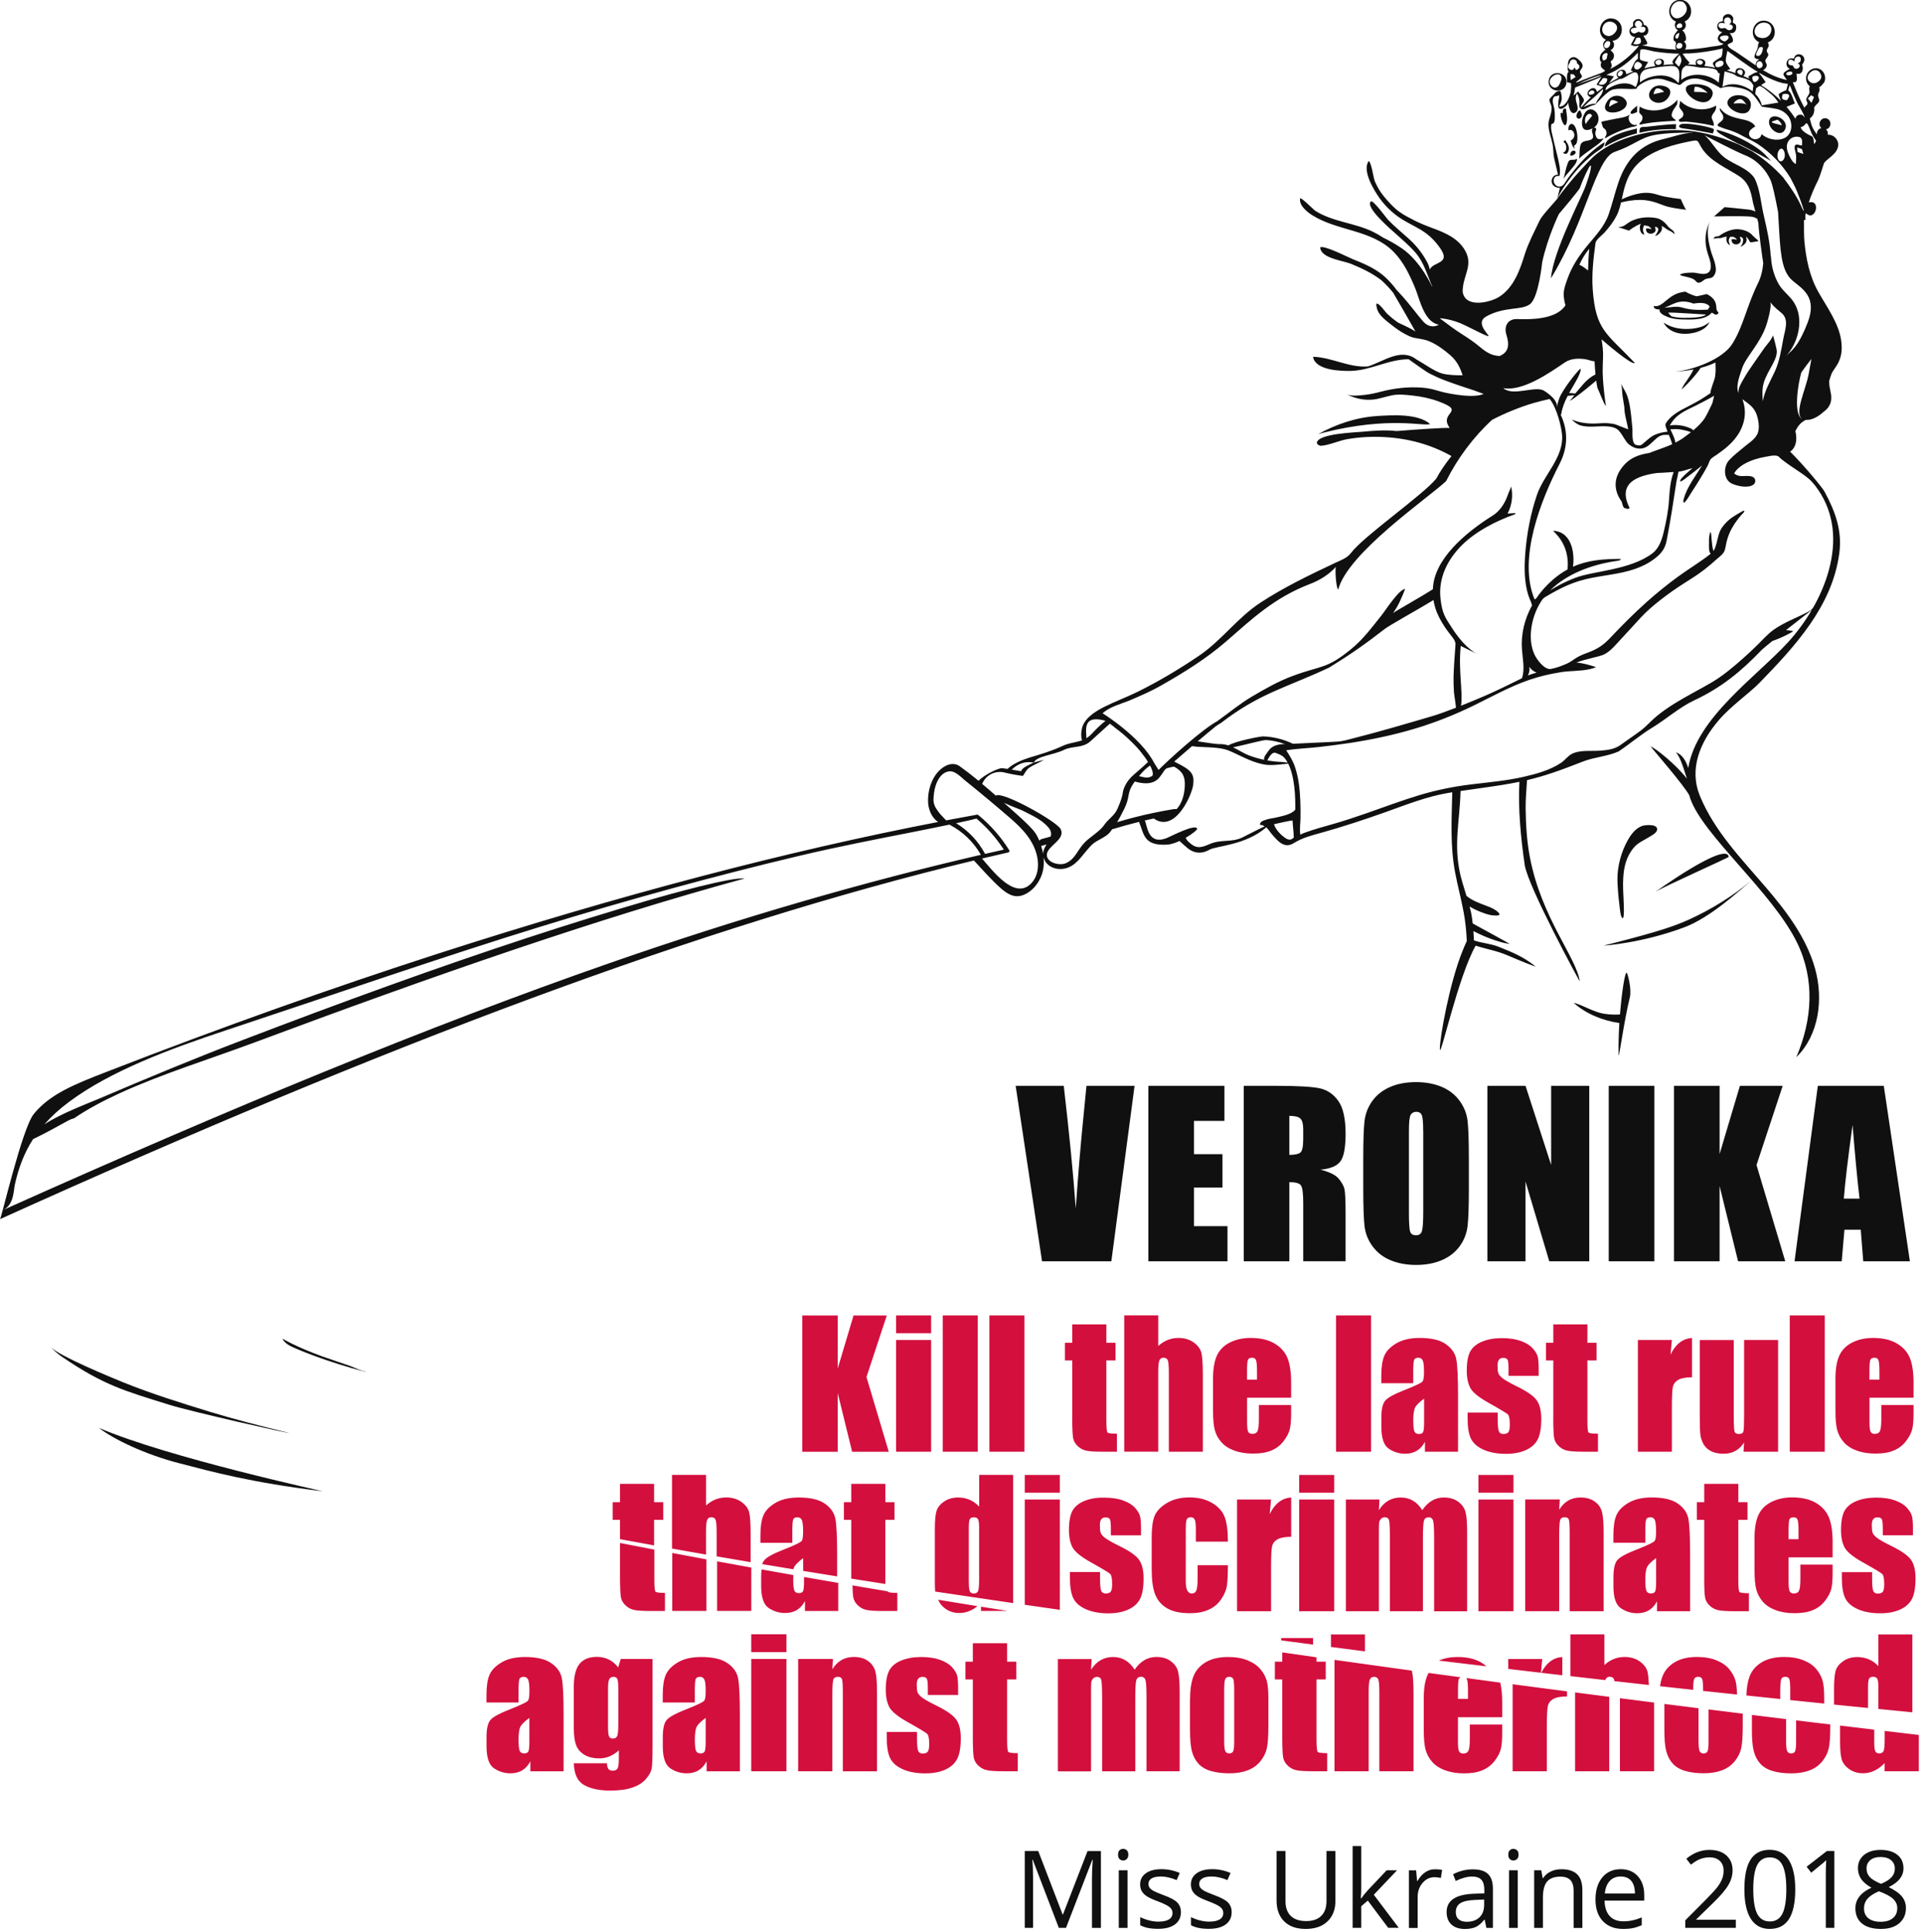
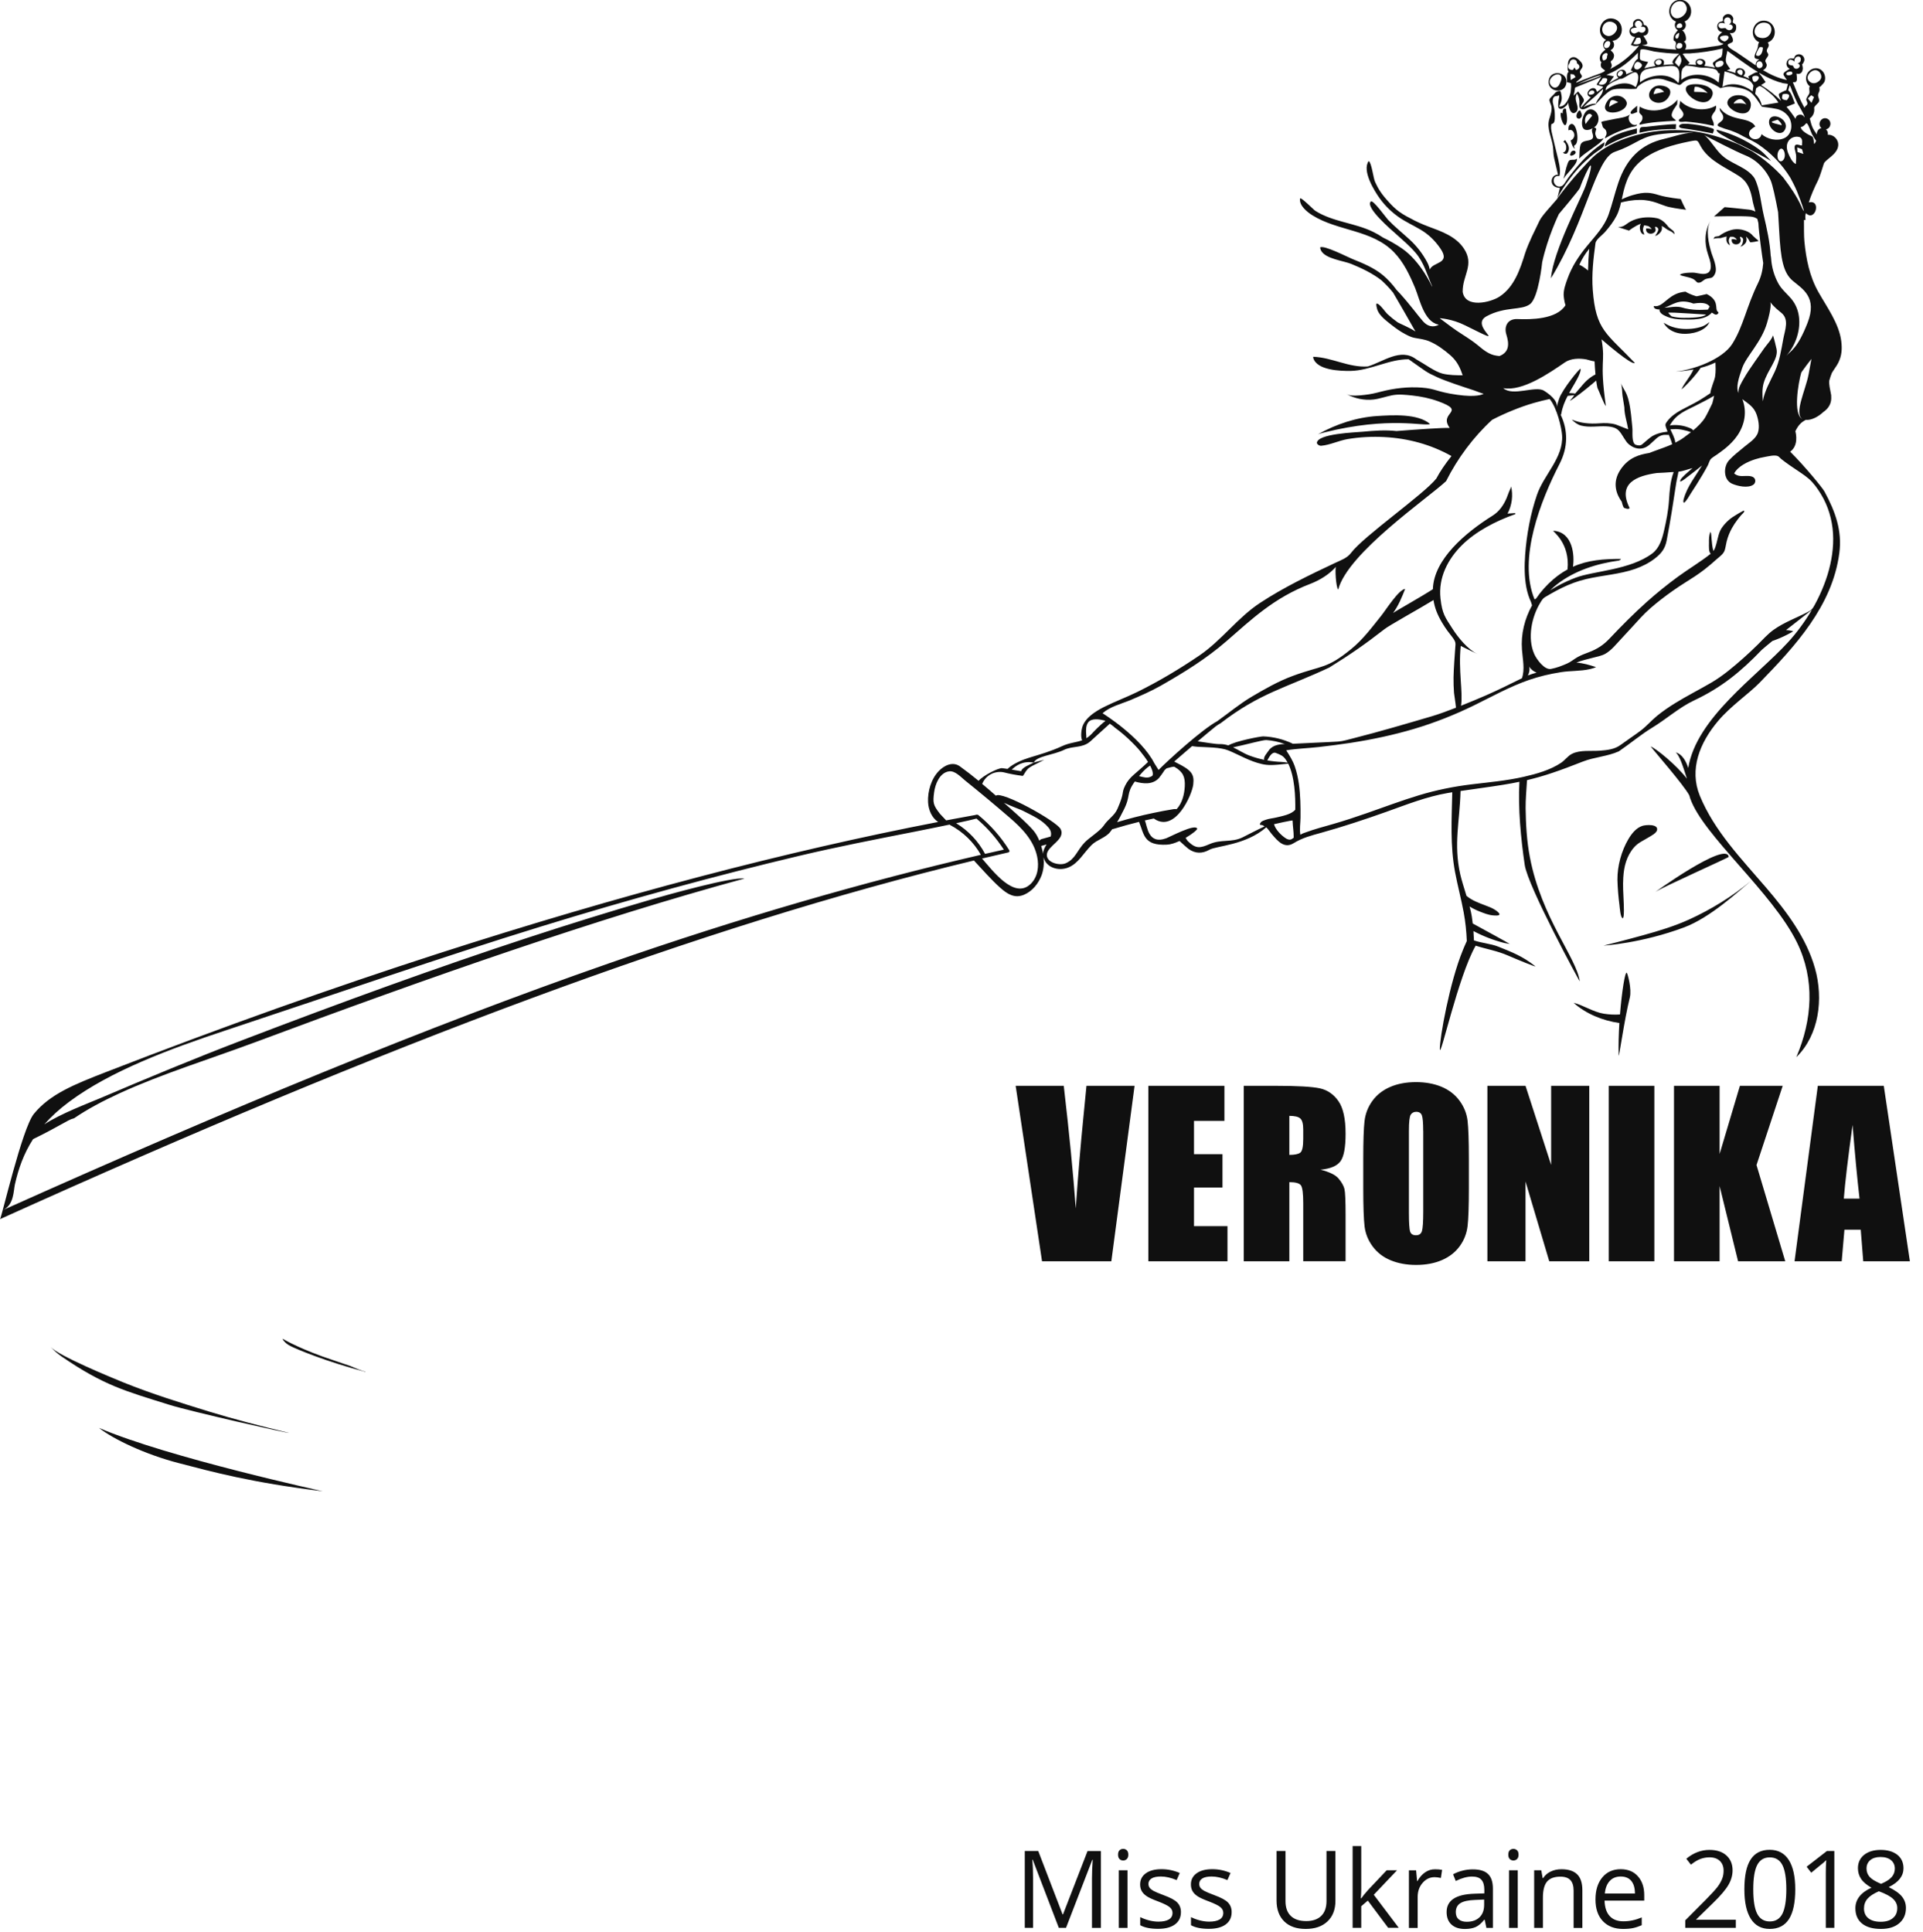
<svg xmlns="http://www.w3.org/2000/svg" version="1.1" id="Шар_1" x="0px" y="0px" width="409px" height="411px" viewBox="0 0 409 411" enable-background="new 0 0 409 411" xml:space="preserve">
  <path fill="#101010" d="M357.5,58.31c0.7-0.29,1.66-0.31,2.5-0.32c0.74-0.01,1.56,0.33,2.48,0.27c2.34-0.16,1.09-3.27,0.78-4.2  c-0.77-2.33-0.76-4.83,0.54-7.12c-1.11,1.96-0.35,4.98,0.23,6.93c0.23,0.77,1.28,2.98,0.78,4.23c-0.17,0.42-0.42,0.91-0.94,1.02  c-0.59,0.12-1.04,0.16-1.35,0.37c-0.5,0.35-0.79,0.69-1.36,0.64c-0.37-0.03-0.45-0.51-1.16-0.84  C358.97,58.82,356.72,58.63,357.5,58.31z M372.48,187.34c-4.03,3.33-8.5,6.1-13.24,8.26c-3.13,1.42-6.43,2.41-9.74,3.33  c-3.9,1.09-8.46,2.22-8.46,2.22s8.05-0.48,17.15-3.88C363.78,195.18,369.65,189.68,372.48,187.34z M344.27,224.48  c0.03,0.96,1.18-7.54,2.37-12.28c0.45-1.8-0.47-5.14-0.65-5.28c-0.36-0.28-1.04,3.92-1.44,8.87c-1.15,0.08-2.3,0.02-3.43-0.16  c-2.27-0.36-4.43-1.85-6.43-2.32c2.63,2.35,6.23,3.81,9.73,4.3C344.28,219.96,344.2,222.37,344.27,224.48z M37.97,311.21  c7.14,1.86,15.39,4.14,30.64,6c0.35,0.04-32.85-7.15-47.55-13.47C24.07,306.11,30.82,309.36,37.97,311.21z M74.48,290.56  c-1.51-0.53-4.34-1.46-5.85-2c-5.95-2.17-8.47-3.78-8.5-3.79c-0.09-0.03,0.29,0.87,1.68,1.57c1.23,0.62,7.38,3.25,15.82,5.45  c0.04-0.03,0.07-0.06,0.11-0.09C77.48,291.89,74.83,290.69,74.48,290.56z M329.39,17.19c0.28-2.47,4.06-2,3.77,0.45  C332.88,20.1,329.1,19.65,329.39,17.19z M329.89,18.18c0.55,0.7,1.35,0.56,1.74-0.16c0.24-0.44,0.63-1.2,0.43-1.71  C331.55,14.94,328.7,16.67,329.89,18.18z M61.47,304.8c-5.99-1.44-11.94-2.99-16.8-4.48c-6.18-1.9-12.37-3.82-18.37-6.24  c-2.88-1.17-13.68-5.62-15.53-7.55c0.7,0.73,1.49,1.44,2.38,2.05c8.97,6.14,13.39,7.27,22.86,10.24  C40.55,300.24,61.41,304.96,61.47,304.8z M352.01,48.42c0,0-0.08-0.36,0.4-0.07c0.4,0.24,0.31,0.62,0.16,0.93  c-0.32,0.65-0.56,0.87-0.56,0.87s0.44,0.09,1.12-0.7c0.41-0.47,0.39-1.06,0.3-1.39c0.39,0.21,0.71,0.43,0.92,0.59  c0.64,0.5,1.14,0.45,1.79,1.19c0,0,0.05-0.55-0.45-0.89c-0.5-0.35-0.89-0.74-0.89-0.74s-0.99-1.49-2.38-1.79  c-1.39-0.3-3.32-0.3-5.01,0.4c-1.69,0.69-1.74,1.49-3.27,1.49l2.33,0.74c0,0,1.21-0.97,2.52-1.46c-0.16,0.28-0.27,0.67-0.18,1.18  c0.2,1.19,0.92,1.11,0.92,1.11s0,0-0.22-0.6c-0.22-0.6,0.19-1.36,0.19-1.36l0.78,0.16c0,0,0.4,0.08,0.81,0.65  c-0.44-0.11-0.86-0.14-1.16-0.14c-0.02,0.13-0.03,0.27-0.01,0.41c0.05,0.55,0.82,0.92,1.49,0.6C352.24,49.3,352.2,48.8,352.01,48.42  z M365.97,50.65c0,0,0.53-0.17,1.27-0.35c-0.02,0.12-0.04,0.24-0.05,0.38c-0.1,1.2,0.76,1.47,0.76,1.47s0,0-0.21-0.6  c-0.21-0.6,0.25-1.18,0.25-1.18h0.58c0,0,0.47,0.05,0.86,0.63c-0.42-0.11-0.81-0.14-1.1-0.14c-0.02,0.13-0.03,0.27-0.01,0.41  c0.05,0.55,0.78,0.92,1.42,0.6c0.62-0.31,0.54-0.88,0.37-1.26c0,0-0.16-0.42,0.3-0.14c0.47,0.27,0.36,0.62,0.26,1.08  c-0.16,0.71-0.54,0.88-0.54,0.88s0.38,0.11,1.06-0.65c0.41-0.46,0.3-1.09,0.16-1.45c0.59,0.44,0.77,1.08,0.87,1.17  c0.15,0.15,1.89-0.25,1.84-0.25s-1.24-1.09-1.24-1.09s-0.79-1.19-2.98-1.39c-2.18-0.2-4.22,1.44-4.22,1.44l-0.89,0.15  c0,0-0.39,0.52-0.25,0.45C364.88,50.61,365.97,50.65,365.97,50.65z M357.53,69.92c-1.66-0.17-2.81-0.73-3.69-1.27  c0,0,0.88,2.09,3.98,2.34c1.86,0.15,4.93-0.48,5.77-2.49c-0.05,0.02-0.73,0.62-1.41,0.89C360.78,69.94,358.99,70.07,357.53,69.92z   M365.5,66.51c-0.02,0.2-0.29,0.44-0.57,0.42c-0.28-0.03-0.54-0.27-0.78-0.4c-0.01-0.01-0.03-0.02-0.04-0.03  c-0.01,0.01-0.03,0.02-0.05,0.03c-1.39,1.59-4.18,1.48-6.33,1.42c-1.04-0.03-2.13-0.15-3.09-0.55c-0.65-0.27-1.64-0.68-1.69-1.45  c0-0.05,0.02-0.09,0.05-0.13c-0.29,0.05-0.95-0.06-1.14-0.3c-0.05-0.07-0.23-0.43-0.05-0.41c0.43,0.07,0.71-0.04,0.7-0.01  c1.68-0.4,2.66-2.78,5.98-3.06c1.01,0.65,2.35,0.99,2.35,0.99s1.44-0.28,2.16-0.48c2.52,1.25,1.85,2.84,2.17,3.52  C365.31,66.34,365.51,66.39,365.5,66.51z M362.86,66.91c-1.25-0.07-5.61-0.37-6.7-0.4c-1.08-0.03-1.25-0.01-1.36,0  c0.14,0.2,0.41,0.53,0.74,0.79c0.81,0.21,1.65,0.31,2.49,0.31C359.42,67.61,362.23,67.59,362.86,66.91z M363.63,65.23  c-0.36-0.57-1.2-1.03-3.45-0.65c-3.1-1.2-4.55,0.39-6.17,0.87c1.21-0.01,2.19-0.37,3.53-0.09c2.57,0.78,4.48,0.52,5.7,0.51  C363.34,65.69,363.5,65.46,363.63,65.23z M372.48,187.34C372.48,187.34,372.48,187.34,372.48,187.34  C372.48,187.34,372.48,187.34,372.48,187.34C372.52,187.31,372.52,187.31,372.48,187.34z M352.13,189.7  c1.48-1,15.57-7.28,15.55-7.43C367.21,178.73,351.21,190.33,352.13,189.7z M349.32,175.67c-1.33,0.43-2.29,1.66-2.98,2.82  c-1.47,2.49-2.36,5.71-2.33,8.61c0,0.04,0,0.08,0,0.12c0.05,1.77,0.2,3.55,0.43,5.31c0.05,0.34,0.19,2.7,0.68,2.78  c0.42,0.07,0.22-3.32,0.21-3.59c-0.07-1.63-0.19-3.35-0.08-5.04c0.14-2.35,0.69-4.62,2.34-6.49c0.85-0.96,1.99-1.41,3.06-2.08  c0.52-0.32,1.66-0.88,1.79-1.55C352.7,175.23,350.03,175.44,349.32,175.67z M371.3,31.34c1.71,0.87,4.27,2.2,5.39,2.91  c-0.71-0.76-1.4-1.57-2.22-2.21c-0.9-0.71-1.89-1.31-2.88-1.87c-2.04-1.14-4.22-2-6.48-2.58c-0.06,0.45,0.78,0.9,1.07,1.08  c0.52,0.33,1.97,1.1,3.3,1.8c0.24,0.1,0.51,0.22,0.8,0.35c0,0-0.01,0-0.01,0c0.01,0,0.02,0.01,0.02,0.01  C370.59,30.97,370.93,31.14,371.3,31.34z M336.21,23.78c-0.21-1.11-1.77,1.48-0.28,1.48C336.52,24.88,336.6,24.54,336.21,23.78z   M357.58,26.41c-0.53,0.16-0.77,0.77,0.29,0.89c1.77,0.2,5.6,0.91,6.44,1.1c0.04-0.33,0.39-0.79,0.11-0.98  C363.92,27.05,358.85,26.01,357.58,26.41z M367.41,21.68c0.48-2.19,5.25-1.84,4.97,0.81C372.03,25.79,367.05,23.34,367.41,21.68z   M371.48,22.28c-0.5-0.68-0.9-1.21-1.36-1.21c-0.78,0-1.59,0.98-1.33,0.95C369.28,21.97,370.99,21.84,371.48,22.28z M338.53,31.66  c-0.88,0.67-1.89,1.28-2.65,2.08c0.09-0.79,0.04-1.59,0.16-2.39c0.11-0.73,0.31-1.09,1.03-1.31c0.49-0.15,1.41-0.16,1.69-0.67  c0.34-0.63-0.57-1.56,0.05-2.12c-0.78,0.44-1.93,0.76-2.25-0.35c-0.25-0.87,0.05-1.98,0.47-2.76c0.49-0.91,1.47-1.22,2.31-0.43  c1.02,0.96,0.8,2.75-0.38,3.46c0.2-0.07,0.36-0.02,0.48,0.15c0.17,0.25,0.01,0.25-0.04,0.49c-0.08,0.36-0.17,0.58-0.03,0.95  c0.12,0.32,0.19,0.66,0.53,0.78c0.33,0.12,0.89,0.02,1.19-0.14C340.55,30.33,339.35,31.04,338.53,31.66z M338.63,24.63  c-0.53-1.13-1.98,0.2-1.37,1.76C337.62,25.76,338.25,25.13,338.63,24.63z M335.39,33.73c-0.33,0.38-0.92,0.2-1.35,0.29  c-0.4,0.09-0.49,0.44-0.64,0.82c-0.4,1.04-0.53,2.16-0.87,3.22c0.47-0.78,1.16-1.44,1.72-2.15  C334.68,35.39,335.53,34.49,335.39,33.73z M334.84,32.04c-0.42-0.03-0.68,0.16-0.79,0.55C333.42,33.8,335.97,32.63,334.84,32.04z   M333.93,26.5c-0.32,0.23-0.37,0.72-0.33,1.23c0.12-0.07,0.26-0.11,0.4-0.1c0.35,0.02,0.64,0.31,0.75,0.62  c0.1,0.26,0.13,0.55,0.05,0.82c-0.1,0.33-0.31,0.57-0.61,0.75c-0.04,0.02-0.08,0.04-0.13,0.05c0.18,0.69,0.48,1.62,0.94,1.78  c-0.2-0.28-0.39-0.71,0.06-0.84C336.04,30.01,335.25,25.53,333.93,26.5z M348.14,27.33c-1.38,0.36-2.78,0.68-4.09,1.23  c-1.09,0.46-2.69,1.24-2.71,2.63c2.11-1.26,4.41-2.2,6.8-2.81C348.14,28.03,348.14,27.68,348.14,27.33z M351.15,21.22  c-0.51-0.51-0.52-1.27-0.17-1.87c0.25-0.44,0.59-0.75,0.98-0.94c0.37-0.18,0.8-0.25,1.26-0.22c0.38,0.03,0.74,0.1,1.1,0.24  c0.45,0.18,0.88,0.53,0.93,1.05c0.06,0.63-0.37,1.3-0.8,1.72C353.56,22.08,352.04,22.11,351.15,21.22z M351.7,20.05  c0.48-0.14,2.24-0.52,2.24-0.52c-0.77-0.81-1.4-0.79-1.66-0.69C352,18.97,351.75,19.57,351.7,20.05z M341.95,21.39  c0.64-0.9,1.83-1.28,2.85-0.85c0.8,0.34,1.24,1.05,1.2,1.49C345.8,24.42,339.43,24.94,341.95,21.39z M342.27,22.73  c0.69-0.48,1.01-0.64,1.92-0.99c-0.85-0.5-1.38-0.57-1.61-0.31C342.39,21.64,342.22,22.46,342.27,22.73z M357.15,25.8  c0.23,0.25,1.08,0.04,1.41,0.07c0.79,0.06,1.58,0.14,2.37,0.25c1.2,0.16,2.38,0.38,3.56,0.65c0.07-0.6-0.13-0.93-0.35-1.44  c-0.23-0.53,0.07-0.96,0.39-1.39c0.37-0.41,0.52-0.94,0.46-1.48c-2.33,1.38-5.8,0.93-7.66-1.04c0.1,0.1-0.14,0.86-0.15,1.01  c-0.02,0.37,0.02,0.47,0.24,0.74c0.47,0.58,0.95,1.1,0.34,1.81C357.57,25.19,356.79,25.41,357.15,25.8z M358.75,18.39  c0.85-1,6.5-0.54,5.38,2.1C362.75,23.71,357.47,19.89,358.75,18.39z M360.35,19.54c0.9,0.02,1.99,0,2.85,0.24  c-0.56-0.62-1.54-1.28-2.4-1.33c-0.39-0.02-0.35,0-0.41,0.31C360.37,18.92,360.28,19.39,360.35,19.54z M348.69,28.25  c2.53-0.6,5.14-0.83,7.73-0.79c0.02-0.35,0.04-0.69,0.06-1.04c-1.52-0.03-4.85,0.41-6.37,0.56  C349.04,27.07,348.7,26.78,348.69,28.25z M341.46,27.58c0.2,0.27,0.27,0.63,0.22,0.96c-0.06,0.36-0.36,0.54-0.31,0.89  c1.13-0.66,2.31-1.23,3.53-1.7c0.57-0.22,1.55-0.55,2.14-0.71c0.32-0.09,1.1-0.05,1.12-0.51c-1.25,0.49-2.34-1.29-1.42-2.22  c-0.8,0.69-2.3,0.81-3.3,1.01c-0.62,0.13-1.25,0.24-1.87,0.38c-0.3,0.07-0.81,0.11-1.04,0.33c0.12-0.06,0.29,0.82,0.34,0.92  c0.04,0.07,0.06,0.13,0.08,0.18c0.02,0.01,0.06,0.04,0.14,0.13C341.2,27.37,341.35,27.43,341.46,27.58z M281.57,92.01  c14.04-3.53,21.42-1.24,22.59-1.82c-2.59-2.25-8.04-1.9-11.2-1.7c-4.41,0.27-8.79,1.73-12.66,3.89c0.15-0.05,0.3-0.1,0.45-0.15  C293.11,88.98,284.42,91.27,281.57,92.01z M348.19,23.88c0.01-0.46,0.01-0.92,0.02-1.38c-0.22,0.18-1.54,1.11-1.4,1.55  C346.96,24.51,347.9,23.87,348.19,23.88z M348.7,24.02c0.15,0.28,0.5,0.38,0.6,0.75c0.1,0.39,0,0.79-0.25,1.1  c-0.22,0.27-0.4,0.27-0.34,0.67c2.53-0.59,5.04-0.7,7.72-0.84c-0.02-0.38-1.05-0.59-0.87-1.41c0.11-0.49,0.24-0.74,0.51-1.15  c0.06-0.09,0.66-0.96,0.65-1.01c0.02-0.31,0.04-0.63,0.05-0.94c-1.76,2.3-5.57,3.04-8.03,1.48  C348.74,22.96,348.57,23.77,348.7,24.02z M281.57,92.01c-0.27,0.07-0.54,0.14-0.81,0.21C280.73,92.23,281.06,92.14,281.57,92.01z   M242.27,174.86c0-0.01,0-0.03,0-0.04c-1.84,0.45-3.67,0.96-5.48,1.51c-0.08,0.03-0.15,0.04-0.22,0.04  c-0.14,0.19-0.29,0.39-0.45,0.6c-0.94,1.22-2.82,1.66-3.92,2.75c-1.75,1.72-2.82,3.94-4.99,4.81c-2.03,0.82-4.69,0.07-5.26-2.16  c0.13,1.3,0.03,2.63-0.43,3.85c-0.67,1.74-1.95,3.34-3.69,4.09c-2.04,0.88-3.6-0.15-5.09-1.47c-1.82-1.61-3.91-3.99-5.6-5.8  C149.42,196.93,82.44,222.06,0,259.33c0.3-0.13,4.69-19.31,7.2-22.39c3.41-4.18,8.55-6.26,15.38-8.91  c24.8-9.64,48.33-17.99,70.59-25.18c38.81-12.53,74.19-21.79,106.37-28.01c-1.38-0.86-2.08-2.65-2.15-4.21  c-0.11-2.29,0.66-4.95,2.29-6.63c1.15-1.19,2.96-2.08,4.47-0.99c1.36,0.98,2.68,2.01,3.98,3.08c1.08-1.21,4.24-2.76,5.01-2.69  c0.14,0.01,0.58,0.07,1.15,0.16c0.02-0.01,0.04-0.03,0.06-0.05c1.05-1.03,3.11-1.9,4.52-2.33c2.57-0.78,4.57-1.34,7.03-2.47  c1.62-0.75,2.97-0.75,4.27-1.25c-0.27-0.47-0.22-1.32-0.18-1.71c0.12-1.15,0.38-3.13,4.81-5.36c2.33-1.17,4.78-2.07,7.11-3.21  c4.56-2.25,9.03-4.92,13.2-7.76c4.7-3.2,8.14-8.06,12.9-11.18c5-3.29,10.53-5.95,15.95-8.5c1.2-0.57,2.55-1.01,3.38-2.12  c2.69-3.59,15.38-12.37,18.15-15.83c0.74-1.42,1.88-3.1,3.22-4.78c-4.38-2.46-9.21-3.77-14.29-4.04c-2.6-0.14-5.22,0-7.79,0.43  c-1.85,0.31-3.79,1.27-5.63,1.42c-0.02,0-0.04,0.01-0.08,0.01c-0.07-0.01-0.1-0.01-0.1-0.02c-0.33-0.06-0.62-0.25-0.74-0.56  c0.02-2.03,8.31-2.27,9.79-2.42c2.42-0.23,4.79-0.4,7.15-0.14c4.73-0.37,9.49-0.7,11.32-0.67c-2.5-3.39,3.8-3.38-2.42-5.65  c-1.81-0.66-3.72-1.05-5.63-1.25c-1.42-0.14-2.77-0.31-4.19-0.04c-1.32,0.26-2.64,0.74-3.95,0.9c-1.95,0.23-4.06-0.21-5.77-1.16  c0.97,0.54,2.81,0.29,3.86,0.18c1.21-0.13,2.4-0.39,3.58-0.72c-0.03,0.01-0.07,0.02-0.1,0.03c2.81-0.73,5.74-1.07,8.64-0.86  c3.08,0.23,3.07,0.89,7.59,1.53c4,0.57,5.34-0.06,5.6-0.21c-0.19-0.05-0.73-0.22-2.11-0.75c-2.59-0.84-6.03-1.99-7.69-2.75  c-2.59-1.18-2.27-1.15-6.15-3.85c-4.15-0.04-8.16,2.41-12.36,2.48c-2.13,0.03-7.2-0.12-7.92-2.76c0.08,0.32,0.44,1.84-0.02-0.06  c0-0.06,0-0.12,0.01-0.19c3.98,0.13,7.56,2.34,11.6,2.06c3.31-1.01,7.01-4.02,10.29-1.53c1.84,1.03,3.97,2.64,5.6,3.05  c1.37,0.34,3.02,0.37,4.29,0.35c-0.47-1.34-1.04-2.87-2.59-4.23c-1.33-1.16-2.81-2.26-4.43-2.96c-1.05-0.45-2.1-0.56-3.21-0.76  c-0.71-0.13-1.36-0.47-1.99-0.8c-1.1-0.57-2.09-1.31-3.06-2.07c-0.97-0.76-2.38-1.84-2.84-3.03c-0.03-0.08-0.47-1.49-0.1-1.4  c0.7,0.17,1.71,1.76,2.25,2.26c0.68,0.63,1.4,1.21,2.16,1.75c0.34,0.21,2.47,1.08,3.77,1.93c-1.24-2.19-3.78-6.63-4.75-8.26  c-0.84-1.03-1.68-1.9-2.49-2.63c-1.91-1.49-4.2-2.57-6.39-3.47c-1.69-0.69-5.53-1.08-6.45-2.85c0-0.01-0.01-0.01-0.01-0.01  c0,0,0,0.01,0.01,0.01c-0.1-0.2-0.18-0.42-0.2-0.66c0.73-0.6,5.91,2.07,6.86,2.45c2.25,0.9,4.57,1.86,6.46,3.41  c1.09,0.9,2.07,1.98,2.95,3.18c0.25,0.27,0.5,0.54,0.75,0.8c2.17,2.39,3.88,4.77,4.86,5.86c1.39,1.56,2.79,1.06,3.37,0.73  c-0.06-0.01-0.12-0.03-0.18-0.05c-2.93-0.64-3.89-5.32-4.83-7.68c-1.15-2.76-2.44-5.54-4.54-7.7c-4.7-4.82-11.89-4.43-17.34-7.84  c-1.05-0.66-2.88-2.07-2.62-3.58c0.08-0.45,2.88,2.4,3.23,2.62c3.72,2.37,8.39,2.55,12.33,4.49c0.74,0.36,1.44,0.77,2.11,1.22  c1.21,0.58,2.58,1.33,3.96,2.27c4.09,2.8,6.46,8.19,6.46,8.19s0,0-0.04-0.22c-1.06-2.42-1.68-4.89-3.45-6.98  c-1.26-1.49-2.77-2.74-4.21-4.05c-0.76-0.69-6.68-5.68-5.33-6.91c0.45-0.41,3.24,3.47,3.65,3.9c1.45,1.52,3.09,2.82,4.64,4.25  c1.5,1.39,2.75,3,3.7,4.81c0.27,0.51,0.43,1.02,0.54,1.54c0.62-1.72,4.59-1.13,2.22-4.54c-1.13-1.63-2.44-2.92-4.15-3.94  c-1.55-0.92-3.24-1.68-4.69-2.7c-1.55-1.09-2.92-2.43-4.03-3.97c-1.14-1.59-3.84-5.91-2.34-7.95c0.64,0.46,0.96,3.58,1.35,4.44  c0.31,0.66,0.63,1.31,1.03,1.92c0.54,0.83,1.17,1.58,1.84,2.31c0.68,0.75,1.4,1.48,2.22,2.08c1.14,0.83,2.35,1.4,2.35,1.4  c1.23,0.69,2.52,1.27,3.86,1.77c2.79,1.04,5.81,2.07,7.55,4.64c2.38,3.52-0.29,5.73-0.22,9.29c0.58,3.54,5.94,2.24,7.84,0.99  c3.14-2.05,4.4-5.85,5.45-9.26c0.8-2.38,1.98-4.62,3.06-6.89c0.55-1.14,2.55-3.19,3.77-4.66l0.02-0.07  c1.15-1.63,3.45-4.42,4.77-5.84c1.14-1.22,2.27-2.55,3.56-3.61c2.37-1.93,5.47-3.2,8.39-4c3.16-0.87,6.46-1.19,9.72-1.05  c3.4,0.14,7.34,0.99,12.09,2.99c0.78,0.39,1.75,0.88,2.9,1.48c2.76,1.78,4.97,3.75,6.64,5.61c0.02,0.03,0.03,0.07,0.06,0.1  c1.4,1.84,2.79,3.85,3.74,5.96c0.08,0.18,0.3,0.77,0.56,1.05c0.11,0.11-0.56-1.95-1.27-3.7c-0.22-0.62-0.7-1.71-1.62-3.41  c-1.75-2.82-4.1-5.28-6.87-7.12c-0.52-0.35-1.74-1-2.3-1.26c-1.05-0.49-1.51-0.85-2.59-1.29c-1.45-0.61-1.88-0.57-2.82-0.99  c-0.21-0.09-0.62-0.19-0.78-0.35c-0.2-0.2-0.04-0.37,0.2-0.59c0.49-0.43,1.02-0.65,0.89-1.44c-0.12-0.72-0.83-0.97-0.72-1.81  c0.95,1.42,2.54,1.94,4.13,2.3c1.22,0.28,2.83,0.48,3.45,1.73c-0.1-0.2-1.04,0.65-1.11,0.75c-0.32,0.48-0.38,0.98,0.04,1.44  c0.74,0.81,2.19,0.5,2.36-0.63c1.25,1.09,3.31,1.56,4.85,0.85c1.79-0.83,1.9-3.37,0.73-4.79c-0.6-0.73-1.43-1.21-2.32-1.41  c-1.41-0.32-3.15-0.4-3.23-0.53c-0.58-0.87-1.62-2.62-2.68-3.24c-1.1-0.64-2.4-0.82-3.64-0.96c-1.25-0.14-2.43,0.3-2.43,0.3  c-1.45-0.97-3.64-1.88-4.9-2.03c-1.12-0.13-2.18,0.14-3.08,0.82c-0.24,0.18-0.47,0.52-0.75,0.53c-0.21,0.01-0.57-0.21-0.77-0.28  c-0.82-0.3-1.64-0.59-2.47-0.85c-0.67-0.21-2.57-0.57-4.82,0.85c-1.12,0.71-1.06,1.08-1.06,1.08c-1.42,0.23-4.09-0.31-5.41,0.32  c-1.02,0.48-2.62,2.3-3.38,3.06c-1.54,0.29-2.38,1.49-3.2,0.78c-0.3-0.26-0.12-1.14-0.16-1.51c-0.06-0.59-0.2-1.12-0.53-1.62  c-0.49,0.92-0.19,1.56,0.05,2.46c0.13,0.48,0.19,1.14-0.26,1.49c-1.21,0.94-1.66-1.51-1.64-2.17c-0.02,0.53-0.66,1.06-1.07,1.3  c-0.22,0.12-0.5,0.24-0.75,0.14c-0.47-0.19-0.29-0.95-0.29-1.33c0-0.52,0.25-1.04,0.15-1.56c-0.27,0.27-0.72,0.14-1.01,0.33  c-0.32,0.21-0.39,0.92-0.31,1.27c0.19,0.83,0.42,1.49,0.41,2.37c-0.01,0.49,0.12,1.72-0.33,2.04c-0.37,0.26-0.4-0.05-0.44,0.53  c-0.04,0.48,0,0.82,0.1,1.29c0.34,1.59,0.76,3.15,1.13,4.73c0.29,1.22,0.92,3.42,0.52,4.66c0,0-1.13-0.28-1.21,0.89  c-0.06,0.82,0.77,1.59,1.58,1.29c0.52-0.19,0.81-0.75,1.08-1.17c0.57-0.89,1.22-1.65,1.97-2.58c1.71-2.11,3.88-4.21,6.15-5.62  c0.07,0.99-0.71,1.4-1.46,1.9c-0.93,0.62-1.81,1.43-2.64,2.18c-1.99,1.81-4.67,5.31-5.89,7.8l0.53-2.15c-0.01,0-0.02-0.01-0.03-0.01  c-0.23-0.03-0.74-0.1-1.07-0.3c-1.16-0.68-0.68-2.57,0.7-2.52c-0.26-1.14-0.53-2.27-0.8-3.41c-0.22-0.9-0.16-1.62-0.27-2.52  c-0.24-1.92-1.38-3.93-0.79-5.89c0.26-0.87,0.59-1.74,0.47-2.67c-0.05-0.41-0.52-1.13-0.42-1.52c0.08-0.32,0.67-0.78,0.88-1.03  c0.3-0.35,0.42-0.54,0.81-0.68c0.71-0.25,0.68-0.04,0.8,0.51c0.26,1.2,0.06,1.63-0.45,2.72c1.44,0.11,2.23-1.98,2.47-3.08  c0.05-0.23,0.04-0.84,0.1-1.24c-0.01-0.2-0.03-0.44-0.04-0.66c-0.24-0.06-0.51-0.16-0.84-0.19c0.03-0.55-0.17-1.98,0.36-2.22  c-0.33-0.42-0.19-0.73-0.18-1.2c0.01-0.21,0.01-0.66,0.06-0.88c0.15-0.69,0.72-1.2,1.47-1c0.47,0.12,1.28,0.89,1.5,1.36  c0.4,0.86-0.46,1.17-0.47,1.72c-0.01,0.42,0.53,0.68,0.41,1.07c-0.06,0.19-0.73,0.73-1.16,1.05l-0.01,0.19  c1.2-0.55,2.49-0.98,3.71-1.47c0.34-0.14,2.45-0.8,2.4-1.15c0.02,0.1-0.76-0.56-0.79-0.62c-0.2-0.39-0.17-0.87,0.08-1.23  c-0.21,0.31-0.4-0.45-0.41-0.58c-0.04-0.43,0.12-0.87,0.37-1.22c0.07-0.1,0.78-0.81,0.87-0.76c-0.75-0.48-0.71-1.66,0.09-2.07  c-2.43-1.19-1.19-5.04,1.48-4.53c2.56,0.49,2.47,4.37-0.12,4.74c0.6,0.6,0.38,1.66-0.41,1.96c0.63,0.61,0.97,0.94,0.57,1.85  c-0.09,0.21-0.51,0.5-0.53,0.57c-0.04,0.15,0.25,0.62,0.23,0.85c-0.03,0.28-0.18,0.57-0.39,0.76c2.36-1.13,4.54-2.95,6.19-4.98  c-0.79,0.12-1.06,0.17-1.75-0.17c0.3-0.57,0.6-1.13,0.9-1.7c-0.93,0.04-1.49-1.01-1.04-1.78c0.13-0.22,0.52-0.34,0.6-0.51  c0.09-0.19-0.06-0.54,0.04-0.78c0.17-0.43,0.59-0.72,1.05-0.72c0.54,0,0.8,0.29,1.07,0.7c0.1,0.15,0.04,0.4,0.13,0.51  c0.1,0.11,0.43,0.09,0.56,0.23c0.69,0.71,0.53,2.07-0.65,2.12c0.12,0.23,0.94,1.37,0.83,1.66c-0.1,0.28-0.81,0.29-1.12,0.34  c2.4,0.53,4.86,0.85,7.31,0.94c-0.46-0.58,0.06-1.11-0.12-1.52c-0.27-0.62-0.5-0.03-0.48-0.88c0.02-0.76,0.46-1.13,0.92-1.74  c-0.66-0.33-0.85-1.23-0.39-1.81c-2.31-0.94-1.7-4.56,0.81-4.64c2.57-0.08,3.35,3.6,1.01,4.62c0.52,0.63,0.25,1.62-0.52,1.89  c0.69,0.28,1.27,2.37,0.34,2.34c0.56,0.38,0.69,1.21,0.26,1.74c1.88-0.06,3.76-0.29,5.61-0.62c0.41-0.07,2.45-0.22,2.57-0.66  c-0.53-0.03-1.12-0.51-1.18-0.93c-0.1-0.71,0.51-1.17,0.96-1.52c-1.05-0.04-1.46-1.38-0.7-2.06c0.15-0.14,0.72-0.22,0.78-0.29  c0.07-0.09-0.02-0.57,0.05-0.74c0.19-0.48,0.7-0.78,1.21-0.73c0.47,0.05,0.84,0.4,0.97,0.84c0.08,0.27-0.15,0.73-0.09,0.9  c0.08,0.23,0.48,0.27,0.61,0.51c0.13,0.24,0.12,0.65,0.08,0.91c-0.12,0.69-0.65,1.02-1.33,0.84c0.27,0.42,0.83,1.28,0.63,1.83  c-0.11,0.3-0.99,0.45-1.06,0.66c-0.18,0.55,1.47,1.36,1.85,1.62c1.35,0.94,2.72,1.88,4.09,2.8c-0.06-0.54,0.27-1.08,0.78-1.26  c-0.99-0.18-1.24-0.21-0.88-1.25c0.08-0.24,0.19-0.41,0.29-0.64c0.17-0.36,0.21-0.49,0.27-0.8c0.07-0.36,0-0.64,0.28-0.97  c-2.32-1.06-1.47-4.7,1.08-4.6c2.52,0.11,3.1,3.75,0.74,4.65c0.6,0.79-0.21,1.18-0.21,1.76c0,0.39,0.38,0.53,0.32,0.92  c-0.06,0.41-0.64,0.82-0.63,1.25c0.01,0.3,0.34,0.54,0.3,0.94c-0.05,0.46-0.37,0.85-0.81,1c1.57,0.95,3.3,1.75,5.11,2.11  c-0.16-0.27-0.77-0.96-0.75-1.26c0.03-0.44,0.91-0.83,1.36-1.13c-1.01-0.41-0.91-1.91,0.11-2.21c0.18-0.05,0.61,0.08,0.72,0.02  c0.11-0.06,0.21-0.47,0.33-0.58c0.37-0.35,0.93-0.41,1.36-0.16c0.36,0.21,0.58,0.58,0.58,0.99c0.01,0.35-0.18,0.48-0.27,0.79  c-0.08,0.07-0.17,0.14-0.23,0.23c0.04-0.05,0.18,0.74,0.17,0.82c-0.02,0.21-0.05,0.45-0.14,0.64c-0.23,0.51-0.69,0.64-1.21,0.48  c0.01,0.38,0.19,1.17,0.03,1.5c-0.19,0.4-0.2,0.3-0.8,0.35c0.74,1.85,1.49,3.71,2.47,5.45c0.23-0.61,0.63-0.45,0.62-1.01  c-0.01-0.28-0.26-0.52-0.24-0.79c0.04-0.51,0.61-0.96,0.68-1.46c0.06-0.42-0.2-0.94,0.08-1.32c-1.15-0.9-1.04-2.71,0.16-3.5  c1.13-0.74,2.49-0.28,2.96,0.98c0.16,0.44,0.19,0.96,0.04,1.41c-0.17,0.51-0.56,0.71-0.86,1.12c-0.11,0.06-0.21,0.11-0.32,0.17  c0.09-0.05,0.1,0.57,0.09,0.65c-0.06,0.35-0.29,0.64-0.32,1c-0.03,0.38,0.24,0.78,0.24,1.16c-0.01,0.6-0.59,0.67-1.07,1.5  c0.2,1.41-0.59,2.11-0.93,2.34c0.38,1.58,0.56,2.12,1.52,3.42c-0.1-0.62,0.32-1.26,0.95-1.37c-0.99-0.85-0.01-2.5,1.2-2.02  c1.07,0.43,0.9,2.08-0.23,2.28c0.33,0.29,0.48,0.74,0.39,1.16c1.3-0.08,2.36,1.08,2.21,2.36c-0.22,1.87-2.75,2.9-3.05,3.78  c-0.32,0.91-0.8,2.66-1.23,3.53c-0.72,1.44-1.51,3.18-1.97,4.72c2.75-0.68,1.37,4.28-0.62,2.27c-0.16,0.57-0.13,0.86-0.08,1.45  c-0.11,0.01-0.22,0.02-0.33,0.02c0.01,1.62-0.02,3.38,0.09,4.52c0.36,3.78,1.1,7.49,2.99,10.82c1.8,3.19,4.38,6.69,4.85,10.41  c0.21,1.66,0.12,3.1-0.63,4.61c-0.36,0.72-0.94,1.44-1.37,2.18c-0.21,0.55-0.41,1.11-0.55,1.63c-0.08,0.92,0.18,1.79,0.33,2.67  c0.07,0.26,0.1,0.53,0.09,0.8c0.03,0.58-0.05,1.17-0.36,1.77c-0.31,0.6-0.78,1.07-1.32,1.43c-1.15,1.09-2.65,1.8-3.74,1.67  c-0.38,0.2-0.74,0.44-1.06,0.74c-0.5,0.47-0.86,1.06-1.15,1.68c0.17,0.63,0.67,3.07-1.1,4.35c2.98,2.96,6.85,7.65,7.3,8.48  c2.31,4.27,3.78,8.33,3.15,13.09c-1.47,11.23-9.37,19.78-16.95,27.57c-2.33,2.39-6.13,4.94-8.82,8.13  c-3.93,4.65-6.19,10.31-3.9,15.91c3.09,7.53,8.88,13.45,14.09,19.54c4.39,5.13,8.58,10.69,10.41,17.19  c1.83,6.5,0.86,14.17-3.98,18.89c3.43-7.99,3.98-16.53,0.17-24.35c-5.21-10.7-20.05-22.88-22.73-30.7  c-0.02,0.01-0.04,0.02-0.06,0.03c0.02-0.01,0.04-0.03,0.05-0.05c-0.07-0.21-0.14-0.43-0.19-0.64c-1.24-2.29-7.59-9.53-8.21-10.39  c1.07,0.39,5.4,3.86,7.71,6.86c-1-3.18-1.6-4.89-2.37-5.59c1.38,0.38,2.2,1.9,2.65,3.31c1.73-10.68,14.56-19.46,21.21-26.73  c1.85-2.02,3.59-4.36,5.08-6.9c-1.03,0.8-3.28,2.55-5.49,4.3c0.94,0.03,1.54,0.26,1.54,0.26s-2,1.23-4.45,2.06  c-1,0.81-1.81,1.49-2.26,1.89c-4.36,4.55-8.52,8-14.45,10.78c-3,1.4-5.92,3.99-8.77,5.72c-2.51,1.52-4.74,3.43-7.19,5.09  c-2.42,1.08-5.16,1.2-7.62,2.16c-4.95,1.95-8.21,3.09-11.89,3.96c-0.11,1.75-0.32,4.23-0.3,5.96c0.05,3.5,0.25,7.01,0.91,10.45  c2.47,12.92,9.91,21.33,10.61,26.38c0.03,0.22-11.04-20.18-11.71-24.76c-0.83-5.67-1.44-12.07-1.13-17.68  c-1.09,0.23-2.23,0.44-3.48,0.64c-2.62,0.43-6.03,0.87-9.04,1.32c-0.17,6.48-1.52,11.28-0.06,17.74c0.27,1.2,0.81,2.88,1.32,4.56  c1.16,0.98,2.62,1.51,4.03,2.04c0.62,0.23,1.47,0.54,2.14,1c0.19,0.13,0.93,0.64,0.84,0.94c-0.09,0.31-1.17,0.19-1.42,0.17  c-0.97-0.09-1.89-0.47-2.79-0.82c-0.74-0.29-1.46-0.65-2.14-1.07c0.22,0.8,0.39,1.55,0.48,2.17c0.07,0.48,0.13,0.96,0.19,1.45  c2.01,1.1,7.87,4.29,7.88,4.36c-0.6-0.1-1.03-0.19-1.19-0.22c-2.27-0.58-4.47-1.43-6.54-2.53c0.05,0.66,0.08,1.33,0.11,1.99  c1.65,0.57,3.59,0.69,5.21,1.34c2.76,1.12,5.11,1.98,7.84,4.16c0.4,0.32-4.09-1.53-5.73-2.25c-2.45-1.07-4.56-1.36-6.99-2.14  c0.01,0.01,0.02,0.02,0.02,0.03c-3.72,6.54-7.54,24.23-7.6,21.98c-0.06-2.25,2.07-14.19,4.88-21.02c0.08-0.19,0.47-1.17,0.85-1.97  c-0.08-2.04-0.29-4.07-0.66-6.08c-0.53-2.88-1.3-5.71-1.84-8.59c-1.06-5.65-0.72-11.23-0.59-16.97c-0.32,0.05-0.63,0.1-0.93,0.15  c-4.56,0.78-8.72,2.45-13.15,4.03c-4.53,1.61-9.11,3.13-13.78,4.43c-2.16,0.6-3.98,1.05-5.9,2.23c-1.98,1.22-3.39-0.5-4.58-1.89  c-0.4-0.46-0.76-1.06-1.22-1.5c-4.36,3.82-10.63,3.94-12.08,4.77c-1.49,0.85-3.04,0.89-4.52-0.22c-0.17-0.13-1.38-1.19-1.85-1.64  c-0.93,0.43-1.88,0.75-2.67,0.78C243.25,179.93,243.35,177.51,242.27,174.86z M275.16,178.19c-0.01-1.58-0.18-2.08-0.25-3.66  c-0.19-0.05-3.59,0.69-3.94,0.79c0.29,1.12,1.54,2.39,2.5,3c0,0,0.03,0.02,0.11,0.07c0.27,0.14,0.27,0.14,0.2,0.09  C274.35,178.73,274.66,178.6,275.16,178.19z M379.71,98.3c-0.29-0.21-0.57-0.43-0.85-0.65c-0.21-0.17-0.51-0.54-0.75-0.64  c-0.73-0.28-1.89,0.04-2.62,0.16c-0.74,0.13-1.48,0.3-2.2,0.53c-1.58,0.51-3.61,1.46-4.45,3c0.24,0.24,0.57,0.38,0.89,0.48  c0.96,0.27,2.35-0.21,3.2,0.35c0.56,0.37,0.51,1.21-0.01,1.57c-1.14,0.8-3.35,0.31-4.51-0.2c-1.9-0.84-1.9-3.66-0.63-5.03  c0.97-1.05,2.17-1.94,3.26-2.86c1.03-0.87,2.47-1.7,2.88-3.07c0.35-1.17,0.07-2.7-0.33-3.82c-0.58-1.6-1.74-2.24-3.01-3.21  c1.02,2.65,0.53,5.39-1.05,7.72c-0.73,1.08-1.66,1.99-2.66,2.81c-0.55,0.45-1.13,0.84-1.7,1.26c-0.41,0.3-1.13,0.67-1.4,1.08  c-0.23,0.35-0.36,0.87-0.56,1.25c-0.33,0.63-0.69,1.25-1.05,1.87c-0.81,1.38-1.67,2.73-2.55,4.07c-0.41,0.62-0.84,1.53-1.45,1.99  c-0.24-0.22-0.11-0.62-0.03-0.89c0.7-2.54,2.52-4.84,3.88-7.06c-0.97,0.78-1.93,1.56-2.93,2.3c-0.52,0.39-1.08,0.91-1.69,1.15  c-0.15-0.39,0.39-0.86,0.63-1.12c0.61-0.64,1.31-1.18,1.96-1.77c-1.03,0.26-1.93,0.64-3,0.78c-0.11,0.79-0.34,1.56-0.46,2.36  c-0.62,4.11-1.26,8.22-2.05,12.3c-0.33,1.71-1.13,2.72-2.49,3.78c-1.26,0.98-2.69,1.69-4.19,2.22c-3.39,1.18-6.98,1.35-10.44,2.17  c-1.79,0.42-3.52,1.07-5.18,1.88c-0.81,0.4-1.61,0.83-2.4,1.28c-0.39,0.22-0.79,0.45-1.18,0.69c-0.44,0.27-0.67,0.66-0.94,1.1  c-1.9,3.05-2.83,7.6-1.33,11c0.5,1.13,2.18,3.43,3.56,3.16c1.2-0.23,2.34-0.67,3.43-1.15c0.84-0.37,1.48-0.96,2.28-1.4  c0.75-0.41,1.55-0.7,2.34-1c1.81-0.69,3.1-1.53,4.43-2.94c2.53-2.68,5.13-5.3,7.88-7.76c2.13-1.9,4.35-3.69,6.64-5.37  c2.28-1.67,4.77-3.13,6.98-4.89c-0.49-0.33-0.38-1.77-0.38-2.27c-0.01-0.75-0.02-1.71,0.33-2.39c0.2,0.44,0.17,1.07,0.22,1.54  c0.09,0.84,0.14,1.74,0.4,2.55c0.33-0.46,0.49-1.06,0.64-1.6c0.33-1.21,0.48-2.46,1.25-3.49c0.83-1.13,1.78-1.94,2.99-2.63  c0.42-0.24,0.83-0.52,1.26-0.73c0.25-0.12,0.46-0.28,0.4,0.04c-0.04,0.24-0.45,0.56-0.6,0.73c-0.28,0.33-0.56,0.66-0.82,1.01  c-0.43,0.57-0.83,1.16-1.18,1.79c-0.5,0.9-0.88,1.85-1.13,2.85c-0.16,0.62-0.22,1.27-0.42,1.88c-0.27,0.81-1.06,1.32-1.68,1.87  c-0.85,0.77-1.72,1.51-2.62,2.21c-1.3,1.01-2.68,1.89-4.07,2.76c-1.78,1.12-3.51,2.33-5.17,3.62c-1.55,1.21-2.99,2.42-4.32,3.86  c-1.38,1.49-2.73,3.01-4.13,4.49c-1.02,1.08-2.11,2.48-3.42,3.21c-0.81,0.45-1.85,0.62-2.73,0.86c-1.12,0.31-2.33,0.55-3.4,1.01  c1.48,0.09,2.78,0.51,4.18,0.95c-0.41,0.2-0.86,0.32-1.31,0.43c-2.02,0.46-4.12,0.32-6.16,0.65c-2.3,0.36-4.61,0.9-6.81,1.66  c-4.07,1.41-7.89,3.55-11.75,5.44c-4.1,2-8.29,3.66-12.66,4.96c-4.44,1.32-8.97,2.27-13.54,2.98c-2.23,0.34-4.48,0.63-6.72,0.88  c-2.3,0.26-4.67,0.33-6.95,0.7c0.71,1.11,1.38,2.15,1.82,3.42c0.82,2.35,1.08,4.87,1.18,7.35c0.05,1.19,0.05,2.39,0.04,3.58  c-0.01,1.14-0.24,2.51-0.02,3.62c0.35-0.27,0.74-0.37,1.15-0.52c1.85-0.68,3.76-1.19,5.66-1.73c2.49-0.71,4.95-1.53,7.39-2.38  c3.67-1.28,7.31-2.66,11.03-3.78c3.67-1.11,7.38-1.86,11.19-2.32c3.71-0.45,7.45-0.77,11.11-1.61c2.68-0.61,5.63-1.43,7.94-2.99  c0.81-0.55,1.4-1.44,2.27-1.88c1.74-0.89,4.07-0.54,5.94-0.68c1.55-0.12,3.12-0.27,4.41-1.22c1.4-1.03,2.86-1.98,4.25-3.02  c1.26-0.95,2.28-2.16,3.5-3.16c1.19-0.97,2.46-1.84,3.76-2.65c2.53-1.57,5.2-2.91,7.77-4.41c2.48-1.45,4.69-3.33,6.84-5.23  c1.04-0.92,2.05-1.88,3.04-2.85c1.1-1.08,2.13-2.27,3.39-3.17c2.31-1.65,5.02-2.58,7.5-3.91c0.26-0.14,0.45-0.29,0.61-0.45  c0.26-0.27,0.44-0.59,0.67-1.01c0.37-0.68,0.71-1.37,1.04-2.07c0.64-1.38,1.2-2.81,1.65-4.26c0.87-2.84,1.35-5.82,1.17-8.8  c-0.18-2.95-1.03-5.85-2.58-8.38c-0.71-1.16-1.56-2.38-2.6-3.27c-0.96-0.82-2.06-1.5-3.11-2.22  C380.93,99.17,380.31,98.75,379.71,98.3z M269.97,159.47c0.87-1.04,2.31-1.19,3.4-1.21c-0.16-0.02-0.24-0.03-0.17-0.01  c-1.23-0.45-2.53-0.73-3.84-0.83c-0.72-0.06-4.88,1.11-7.1,1.55c1.17,0.55,2.27,1.3,3.45,1.74c1.04,0.39,2.11,0.7,3.19,0.92  C268.6,161.09,269.57,160.09,269.97,159.47z M309.15,144.09c0.02-1.63,0.29-5.32,0.41-6.94c0.09-1.24-1.18-1.85-2.88-4.76  c-0.97-1.66-1.53-3.05-1.79-4.75c-2.93,1.81-9.58,5.46-10.49,6.24c-4.03,3.14-7.32,5.42-11.69,8.12  c-9.41,4.4-14.76,5.42-23.07,11.82c-0.31,0.15-0.72,0.44-1.1,0.71c-1.03,0.83-2.38,1.96-3.8,3.16c1.91,0.26,3.69,0.61,4.75,0.59  c0.62-0.01,1.2,0.1,1.77,0.28c1.5-0.93,6.87-1.94,7.42-1.92c2.14,0.08,4.26,0.6,6.18,1.51c0.04,0.02,0.08,0.04,0.12,0.06  c1.89-0.12,7.62-0.33,9.59-0.47c1.11-0.08,2.21-0.43,3.29-0.7c5.6-1.42,11.15-3.06,16.7-4.69c1.37-0.4,3.22-1.08,5.11-1.81  c-0.09-1.07-0.4-2.82-0.42-3.17C309.17,146.28,309.14,145.18,309.15,144.09z M269.54,161.75c1.01,0.18,2.03,0.29,3.06,0.33  c0.26,0.01,0.84,0.08,1.27,0.16c-0.13-0.24-0.27-0.48-0.43-0.7c-0.53-0.76-1.02-0.97-2.14-1.4  C270.52,159.92,269.94,161.01,269.54,161.75z M324.96,143.68c0.59-0.23,1.19-0.42,1.85-0.6c-0.66-0.27-1.23-0.71-1.59-1.32  C325.41,142.39,325.29,143.09,324.96,143.68z M355.27,91.32c0.38,0.87,0.84,1.65,1.03,2.62c0.02,0.08,0.02,0.15,0.01,0.22  c0.64-0.32,1.27-0.68,1.85-1.11c0.44-0.33,0.96-0.71,1.49-1.12c-1.06-0.41-2.61-0.73-3.65-0.64L355.27,91.32z M355.48,90.45  c1.45-0.14,2.83,0.11,4.15,0.69c0.22,0.1,0.38,0.25,0.5,0.4c0.97-0.81,1.93-1.74,2.51-2.69c0.37-0.61,1-1.9,1.54-3.03  c0.15-0.53,0.28-1.08,0.39-1.64c-1.28,0.78-2.62,1.43-4.04,2.16c-1.82,0.94-4.07,1.68-5.39,4.2  C355.25,90.5,355.35,90.46,355.48,90.45z M375.83,68.68c-1.18,4.09-4.42,7.11-5.28,9.59c-0.78,2.23-1.38,4.11-0.78,5.33  c-0.14-1.07,0.65-2.23,1.14-3.11c0.69-1.22,1.5-2.36,2.29-3.51c0.67-0.98,1.37-1.94,2.04-2.92c0.4-0.58,1.86-2.14,1.84-2.84  c0,0.08,0,0.17,0,0.25l0.03-0.08c0,0,0.24,0.65,0.73,2.83c0.48,2.18-1.94,4.44-2.75,7.35c-0.31,1.13-0.27,2.43-0.16,3.79  c0.39-2.29,1.58-4.23,2.54-6.3c1.02-2.21,1.38-4.63,1.82-7c0.34-1.84,1.32-4.14-0.45-5.54c-1.62-1.28-2.16-2.02-2.31-2.27  C376.63,64.53,376.76,65.5,375.83,68.68z M385.27,76.35c-0.64,0.81-1.34,1.72-1.93,2.56c-0.08,0.12-0.16,0.23-0.23,0.34  c-0.64,2.17-1.79,8.94,0.23,9.88c-1.82-1.15,0.69-6.15,1.32-9.46C385.06,77.56,385.21,76.7,385.27,76.35z M386.54,17.48  c1.07-0.63,0.94-1.43,0.54-2.01c-0.36-0.53-0.96-0.64-1.42-0.47c-0.73,0.27-1.76,1.4-0.84,2.3  C385.42,17.88,386.11,17.73,386.54,17.48z M384.5,20.94l0.78,0.94l0.54-1.24l-0.59-0.38L384.5,20.94z M381.38,14  c0.35,1.43,2.28,0.07,0.94-0.56c0.23-0.01,0.7-0.17,0.69-0.86c0-0.93-1.52-0.66-1.33,0.5c-1.21-0.94-1.39,0-1.35,0.28  C380.42,14.01,380.97,13.8,381.38,14z M380.47,16.02c0.22-0.01,0.62-0.1,0.72-0.31c0.15-0.32-0.17-0.55-0.49-0.48  c-0.24,0.05-0.68,0.09-0.76,0.38C379.84,15.94,380.22,16.03,380.47,16.02z M374.83,8.1c2.18,0.09,2.77-3.22,0.38-3.29  C373.06,4.74,372.14,7.95,374.83,8.1z M374.95,10.17c0-0.18-0.66-0.24-0.78-0.04c-0.24,0.39-0.92,1.57-0.56,1.7  c0.17,0.06,0.34,0.09,0.52,0.03C374.71,11.64,374.94,10.72,374.95,10.17z M374.67,14.33c0.61-0.49-0.07-1.62-0.73-1.23  C373.14,13.58,373.8,15.02,374.67,14.33z M367.39,10.81c-0.09,0.67-0.42,1.6-0.31,2.26c0.09,0.55,0.62,1.13,0.93,1.61  c-0.24,0.1-0.48,0.2-0.73,0.29c0.62,0.17,1.23,0.36,1.84,0.57c-0.21-2.01,3.15-0.77,1.66,0.63c0.44,0.18,0.88,0.38,1.31,0.58  c-0.12-0.12-0.17-0.34-0.27-0.48c0.49-0.25,1.55-1.02,2-0.88l-0.03-0.13C371.56,13.91,369.47,12.28,367.39,10.81z M369.61,15.54  c0.09,0.1,0.72,0.67,0.95,0.32C371.11,14.21,368.97,14.81,369.61,15.54z M367,5.98c1.05,1.29,2.47-0.63,0.74-0.83  c0.24-0.09,0.67-0.39,0.34-1.05c-0.44-0.91-1.94-0.17-1.19,0.9c-1.45-0.49-1.49,0.43-1.31,0.7C365.97,6.29,366.45,5.91,367,5.98z   M366.89,8.8c0.29-0.08,0.96-0.66,0.73-1.03c-0.2-0.33-1.03-0.21-1.32-0.13C365.09,7.95,366.49,8.91,366.89,8.8z M357.92,11.48  c-0.05,0.12,0.21,0.3,0.26,0.39c0.26,0.52,0.82,1.02,1.19,1.48c-0.15,0.09-0.26,0.26-0.41,0.33c0.6,0.03,1.19,0.07,1.79,0.13  c-0.77-1.94,2.92-1.53,1.73,0.2c0.77,0.11,1.54,0.23,2.3,0.38c-0.64-1.01-0.7-0.92,0.27-1.63c0.23-0.17,0.6-0.34,0.79-0.49  c0.35-0.27,0.15,0.11,0.38-0.45c0.16-0.42,0.12-1.05,0.17-1.5c-2.28,0.52-4.61,0.89-6.94,1.04  C359.2,11.37,357.99,11.31,357.92,11.48z M361.97,12.94c-0.86-0.51-1.51,0.31-0.67,0.75C361.95,13.98,362.46,13.28,361.97,12.94z   M356.83,9.23c-0.94,1.3,0.68,1.38,0.94,0.71S357.31,8.96,356.83,9.23z M357.25,11.68c-0.48,0.51-0.81,1.11-1.02,1.62  c0.28,0.3,0.57,0.6,0.85,0.9c0.23-0.41,0.55-0.89,0.53-1.39C357.59,12.33,357.43,12.11,357.25,11.68z M358.04,0.45  c-2.08-0.98-3.68,2.12-2,3.26C357.29,4.57,360.08,2.25,358.04,0.45z M357.78,5.38c-0.23-0.85-1.38-0.29-1.16,0.47  C356.89,6.05,357.96,6.03,357.78,5.38z M357.15,6.98C355.37,7.59,357.05,9.47,357.15,6.98L357.15,6.98z M348.88,10.63  c0,0.42-0.25,1.72-0.02,2.04c0.21,0.29,1.29,0.41,1.68,0.52c-0.27,0.45-0.54,0.89-0.82,1.34c0.79-0.2,1.59-0.36,2.39-0.49  c-1.38-1.73,2.57-2.25,1.67-0.22c0.74-0.08,1.48-0.13,2.22-0.15c-0.35-0.43-0.37-0.33-0.2-0.74c0.2-0.5,1-1.11,1.35-1.51  c-1.77-0.03-3.53-0.2-5.28-0.46C351.3,10.87,349.26,10.19,348.88,10.63z M352.6,12.72c-0.27,0.14-0.65,0.33-0.48,0.72  c0.16,0.36,0.57,0.44,0.84,0.32C353.8,13.39,353.3,12.47,352.6,12.72z M348.57,6.75c1.41,0.87,2.12-1.41,0.42-1.03  c0.2-0.16,0.5-0.59-0.03-1.1c-0.71-0.71-1.89,0.48-0.82,1.24c-1.82,0.06-1.26,0.9-1.01,1.09C347.7,7.38,348.04,6.87,348.57,6.75z   M349.01,8.85c-0.03-0.86-0.23-1-1.02-0.73c-0.15,0.6-0.4,0.78-0.62,1.24C347.88,9.47,349,9.53,349.01,8.85z M348.39,14.77  c0.21-0.13,1.6-0.85,0.23-1.53C347.74,12.67,346.84,14.96,348.39,14.77z M342.01,15.78c-0.12,0.05-0.23,0.1-0.35,0.14  c0.53,0.11,1.07,0.22,1.6,0.32c-0.35,0.49-0.7,0.97-1.04,1.46c0.65-0.41,1.32-0.79,2.01-1.14c-1.47-1.29,1.64-2.73,1.64-0.76  c0.5-0.21,1-0.4,1.51-0.58c-0.19-0.05-0.35-0.21-0.53-0.26c0.29-0.56,0.9-2.3,1.5-2.4c0.01-0.45,0.01-0.9,0.02-1.35  C346.56,13.1,344.43,14.79,342.01,15.78z M344.52,15.13c-0.21,0.15-0.38,0.35-0.46,0.57c-0.12,0.37,0.31,0.67,0.63,0.46  c0.23-0.15,0.38-0.33,0.45-0.57C345.28,15.22,344.84,14.91,344.52,15.13z M341.58,15.08C341.87,14.96,341.62,15.06,341.58,15.08  L341.58,15.08z M341.9,7.64c1.03,0.24,2.39-1.12,1.95-2.14c-0.21-0.5-0.76-0.84-1.32-0.89C340.72,4.42,339.99,7.2,341.9,7.64z   M341.67,10.23c0.74,0,1.24-1.5,0.31-1.49C341.24,8.74,340.73,10.23,341.67,10.23z M341.78,12.27c-0.01-0.27,0.04-0.43,0.11-0.57  c0.12-0.22-0.08-0.48-0.32-0.42c-0.76,0.17-0.91,0.71-0.68,1.44C341.02,13.09,341.8,12.58,341.78,12.27z M340.84,16.7  c-0.18,0.45-0.65,0.73-0.82,1.2c0.98,0.45,1.81-0.23,1.82-1.03C341.85,16.54,340.9,16.56,340.84,16.7z M335.44,17.95  c0,0,3.39-1.16,4.58-1.64C341.21,15.82,340.05,15.8,335.44,17.95z M334.29,14.88c0.44,0.04,0.44-0.41,0.58-0.49  c0.26,0.09,0.12,0.75,0.69,0.36c0.58-0.4,0.47-0.86-0.17-1.31c0.14-0.91-1.4-1.19-1.53-0.05C333.42,13.94,333.39,14.8,334.29,14.88z   M335.12,16.39l-0.38-0.54l-0.7-0.11c-0.05,0.16,0.03,1.29,0.03,1.29L335.12,16.39z M338.35,20.7c-2.01-0.7,0.89-3.26,1.3-1.14  c0.24-0.2,1.3-0.8,1.3-1.11c-0.46-0.14-0.92-0.29-1.39-0.43c0.34-0.56,0.69-1.12,1.05-1.67c-1.87,0.76-3.74,1.52-5.61,2.28  c-0.06,0.58-0.16,1.16-0.32,1.71c0.32-0.29,0.65-0.59,0.97-0.88c0.29,0.43,1.17,1.28,1.23,1.79c0.07,0.57-0.73,0.91-0.61,1.67  C336.92,22.13,337.62,21.39,338.35,20.7z M338.4,19.28c-0.43,0.16-0.87,0.85-0.13,0.87C339.62,20.04,339.12,19.01,338.4,19.28z   M340.95,18.95c-0.73,0.54-1.23,1.18-1.88,1.72c-0.79,0.66-1.59,1.33-2.3,2.16c0.79-0.46,1.72-0.79,2.64-0.77  C339.78,20.89,340.96,20.13,340.95,18.95z M348.29,15.72c-0.66-1.2-2.91,1.31-3.73,1.04c-0.88,0.44-3.22,1.2-3.04,2.45  c1.65-1.27,4.56-2.24,6.35-0.66C348.24,17.98,348.67,16.4,348.29,15.72z M357.12,15.18c-0.35-1.39-1.54-1.2-2.7-1.1  c-1,0.09-1.99,0.21-2.97,0.4c-0.85,0.16-1.68,0.19-2.22,0.85c-0.55,0.68-0.41,1.33-0.42,2.2c2.09-1.7,6.3-2.28,8.14,0.14  C357.21,17.31,357.23,15.62,357.12,15.18z M365.78,15.58c-0.39,0.15-0.37-0.35-0.62-0.59c-0.45-0.43-1.14-0.43-1.79-0.54  c-0.76-0.12-1.44,0.02-2.15-0.13c-0.86-0.18-1.73-0.32-2.66-0.35c-0.55,0.44-0.74,0.52-0.87,1.14c-0.12,0.6-0.08,1.27-0.11,1.89  c2.21-1.73,5.98-1.33,7.96,0.58C365.63,16.92,365.71,16.25,365.78,15.58z M365.92,14.17c1.18-0.31,0.74-2.1-0.99-0.81  C364.58,14.35,365.29,14.44,365.92,14.17z M372.93,18.19c-0.27-0.5-0.57-0.93-1.12-1.21c-0.79-0.39-1.49-0.45-2.25-0.72  c-0.34-0.12-0.62-0.44-1.03-0.57c-0.57-0.19-1.15-0.36-1.73-0.51c-0.15,1.1-0.3,2.2-0.45,3.31c1.89-1.12,4.58-0.5,6.41,0.96  L372.93,18.19z M373.74,17.16c1.21-1.25-1.11-1.25-1.05-0.65C372.74,17.11,372.98,17.84,373.74,17.16z M378.25,21.82  c-0.49-0.77-1.11-1.47-1.8-2.01c-0.36-0.28-1.75-1.55-2.21-1.49c-0.19,0.03-0.51,0.29-0.74,0.47l-0.19,1.16  c0.7,0.7,1.21,1.55,1.4,2.46L378.25,21.82z M378.81,21.46c-0.11-0.32-0.58-1.2-0.46-1.46c0.08-0.17,1.14-0.68,1.57-0.81  c0.09-0.34,0.23-0.85,0.35-1.32c-0.34-0.11-0.86-0.12-1.15-0.19c-0.02-0.01-0.09-0.04-0.23-0.09c-0.36-0.1-0.55-0.15-0.64-0.17  c-0.38-0.13-0.76-0.27-1.13-0.42c-1-0.42-1.98-0.93-2.92-1.49l-0.01,0.14c0.49,0.48,1.05,1.45,1.35,1.82  c-0.33,0.21-0.65,0.42-0.98,0.63C376.1,19.06,377.53,20.18,378.81,21.46z M380.03,21.32c1.39-1.62-0.53-1.41-0.89-1.25  C378.98,20.83,378.75,21.21,380.03,21.32z M381.88,25.29c0.08-1,1.48-1.26,1.89-0.33c0.25-0.15-1.35-2.75-1.44-2.94  c-0.39-0.8-0.73-1.61-1.08-2.42c-0.15-0.36-0.34-1.08-0.61-1.46l-0.32,1.09c0.7,0.4,1.13,2.11,1.43,2.78  c-0.59,0.24-1.18,0.48-1.78,0.72C380.67,23.54,381.31,24.39,381.88,25.29z M379.42,32.1c-0.26-0.55-0.75-0.76-1.18,0.09  c-0.26,0.51-0.28,1.36,0.05,1.84c0.23,0.34,0.55,0.36,0.82,0.16c0.07-0.05,0.14-0.12,0.21-0.21  C379.72,33.46,379.67,32.63,379.42,32.1z M382.06,30.77c0.42-0.07,0.81,0.19,1.19,0.18c0.08-0.98,0.2-1.8-0.96-1.87  c-0.77-0.05-1.53,0.31-1.94,0.98c-0.49,0.8-0.34,1.79,0.01,2.61c0.29,0.69,0.78,1.74,1.44,2.14c0.06,0.03,0.1,0.06,0.16,0.07  c0.04-0.65,0.1-1.31,0.04-1.96C381.97,32.5,381.28,30.9,382.06,30.77z M383.56,32.75l-0.3-1.02l-1.02-0.38l0.06,0.98L383.56,32.75z   M385.26,28.94c0.4,0.16,0.43,0.6,0.49,0.98c0.05,0.33,0.06,0.54,0.09,0.67c0.03,0.17,0.47-0.59,0.4-0.68  c-0.22-0.27-0.51-0.81-0.59-0.92c-0.58-0.78-1.12-3.23-1.57-2.69c-0.83,1-1.06,0.54-1.06,0.77  C383.03,27.86,384.81,28.76,385.26,28.94z M362.47,28.74c0.09,0.07,0.19,0.13,0.27,0.21c1.5,1.39,2.31,3.19,3.96,4.49  c2.03,1.59,5,2.25,6.47,4.47c1.18,2.35,1.35,5.32,1.95,7.86c0.67,2.86,1.32,5.73,1.49,8.68c0.03,0.04,0.06,0.17,0.08,0.48  c0.12,1.89,0.65,3.76,1.57,5.42c0.78,1.41,2.14,2.36,3.07,3.66c0.82,1.15,1.26,2.53,1.34,3.94c0.17,2.78-0.92,5.69-2.75,7.74  c0.98-1.09,2.37-1.51,4.52-7c2.15-5.49-1.08-7.22-3.12-8.94c-2.05-1.72-2.59-4.63-2.91-10.66c-0.08-1.44-0.16-2.79-0.23-3.96  c-0.55-2.92-1.16-5.82-1.6-6.81c-0.86-1.94-2.69-4.2-5.39-5.28C369.09,32.18,364.39,29.75,362.47,28.74z M359.21,30.11  c-3.31,0.68-6.73,1.6-9.53,3.6c-2.89,2.07-3.93,4.75-4.6,8c-0.02,0.09-0.08,0.37-0.15,0.7c0.61-0.31,1.37-0.62,2.26-0.89  c2.71-0.81,3.98-0.53,5.66-0.01c1.67,0.52,4.62,0.82,4.62,0.82s0.88,2.02,1.15,2.29c0,0-2.22-0.25-3.76-0.61  c-1.53-0.36-3.21-1.49-6.1-1.49c-1.46,0-2.91,0.28-3.99,0.55c-0.09,0.39-0.17,0.74-0.21,0.87c-0.19,0.62-0.38,1.27-0.71,1.91  c-0.68,1.31-1.58,2.49-2.56,3.59c-0.55,0.61-1.87,1.53-1.95,2.31c-0.45,3.28-0.83,6.59-0.58,9.89c0.65,8.67,2.92,9.21,8.95,15.56  c-0.61,0.61-6.57-4.58-7.08-5.02c0.91,5.33-0.51,4,0.92,14.16c-0.32-0.08-1.69-3.76-1.8-3.85c-0.11-0.52-0.19-1.03-0.26-1.54  c-0.39,0.38-0.82,0.68-1.28,1.08c-0.69,0.6-3.41,2.77-4.23,3.2c-0.26,0.14,0.44-0.51,0.86-1.17c-0.4,0.03-0.88,0.08-1.41,0.15  c-0.62,1.18-1.13,2.41-1.35,3.75c-0.02,0.11-0.06,0.21-0.12,0.3c1.55,3.31,1.57,6.86-0.27,10.44c-3.93,7.64-8.92,20.1-5.3,28.81  c0.07-0.04,0.19-0.11,0.33-0.2c1.02-1.51,2.25-2.88,3.64-4.07c1.01-0.86,2.02-1.55,3.04-2.11c0.55-5.63-3.16-8.07-3.04-8.23  c4.23,0.26,4.55,5.35,4.19,7.66c3.2-1.44,6.51-1.67,10.22-1.67c-0.06,0.06-0.11,0.12-0.15,0.19c-0.1,0.05-0.19,0.1-0.28,0.16  c-4.71,0.64-9.45,2.15-13.16,5.04c-0.52,0.4-1.01,0.84-1.48,1.3c1.52-0.93,2.9-1.73,5.41-2.69c3.79-1.45,11.61-1.62,16.32-5.17  c1.51-1.14,2.09-3.08,2.49-4.84c0.5-2.14,0.92-4.31,1.06-6.51c0.13-2,0.27-4.06,0.99-5.95c-0.09,0-0.18,0-0.27,0  c-1.18,0.1-2.29,0.15-3.32,0.2c-4.2,0.59-8.45,2.15-5.78,7.44c-0.19,0.41-1.05,0.02-1.24-0.07c-0.2-0.37-0.34-0.8-0.44-1.27  c-1.04-1.43-2.19-3.99-0.22-6.88c1.74-2.55,3.98-3.14,6.06-3.48c0.39-0.15,0.76-0.29,1.12-0.42c1.26-0.47,2.55-0.89,3.77-1.44  c-0.16-0.69-0.56-1.64-0.89-2.46c0.05,0.16,0.1,0.33,0.16,0.48c-0.34-0.02-0.82-0.04-1.07-0.01c-1.24,0.18-1.69,0.95-3.03,2.1  c-2.23,1.91-4.49-0.01-4.89-0.64c-1.42-1.97-1.39-3.12-4.24-3.28c-1.82-0.1-3.62,0.3-5.41-0.16c-0.76-0.2-1.45-0.73-1.98-1.28  c1.9,0.79,3.85,0.95,5.87,0.8c1.16-0.09,2.35-0.07,3.48,0.25c0.17,0.05,2.65,1.03,2.65,1.03c-0.25-1.54-0.82-3.13-0.82-4.69  c-0.14-0.82-0.27-1.64-0.39-2.47c-0.11-0.75-0.05-1.98-0.39-2.66c0.76,1.51,1.25,1.92,1.69,3.68c0.48,1.92,0.6,3.94,0.8,5.9  c0.08,0.79-0.23,3.2,0.73,3.53c0.45,0.15,0.96,0.23,1.35-0.1c0.8-0.72,1.66-1.4,1.74-1.46c0.95-0.74,2.35-1.1,3.66-1.24  c-0.1-0.25-0.19-0.49-0.26-0.69c-0.25-0.71-0.3-0.89,0.18-1.51c0.79-1.03,1.83-1.77,2.96-2.39c1.32-0.72,2.69-1.35,3.98-2.13  c0.77-0.46,1.51-0.96,2.25-1.46c0.04-0.93,0.88-2.73,1-3.52c0.18-1.15,0.1-2.09,0.08-3.01c-1.02,0.5-2.11,0.87-3.16,1.14  c-0.01,0.03-0.02,0.05-0.04,0.08c-1.06,1.7-4.25,4.93-3.98,4.38c0.75-1.51,1.71-2.4,2.51-4.12c-2.13,0.41-3.79,0.45-3.79,0.45  c3.62-0.32,9.97-2.56,12.07-5.94c2.37-3.82,2.92-7.69,5.46-12.91c0.65-1.33,0.98-2.76,1.09-4.23c-0.23-1.44-0.96-6.6-1.03-8.5  c-0.07-0.3-0.15-0.59-0.22-0.89c-0.34-0.24-0.8-0.44-1.41-0.49c-1.98-0.18-7.8-0.04-7.8-0.04l2.25-1.98c0,0,3.79,0.36,5.23,0.54  c0.51,0.06,0.95,0.23,1.31,0.41c-0.26-0.94-0.65-2.38-0.6-2.38c-0.41-2.19-0.97-3.94-2.92-5.2c-1.37-0.89-2.83-1.63-4.21-2.52  c-1.36-0.87-2.66-1.89-3.57-3.25C360.87,29.85,361.53,29.64,359.21,30.11z M331.09,86.64c0.14-0.61,0.31-1.21,0.51-1.8  c0.72-2.09,4.47-6.63,4.56-6.39c0.25,0.74-1.36,3.31-1.71,3.91c-0.24,0.41-0.48,0.83-0.71,1.25c0.47,0.01,0.9,0.04,1.29,0.1  c1.56-1.77,2.03-2.54,3.34-3.48c0.53-0.38,0.8-0.47,0.97-0.58c-0.09-0.93-0.15-1.85-0.19-2.78c-0.67-0.08-1.39-0.35-1.76-0.42  c-1.55-0.28-3.3-0.21-4.53,0.62c-3.34,2.29-9.05,6.25-13.14,5.49c2.05,1.83,6.81-0.57,8.65,0.54  C329.39,83.73,331.42,85.2,331.09,86.64z M335.8,56.75c-0.02-0.03-0.03-0.06-0.04-0.08c0,0.01-0.01,0.02-0.01,0.03L335.8,56.75z   M337.76,57.54c0.03-1.54,0.11-3.07,0.25-4.61c-0.89,1.07-1.56,2.19-2.1,3.39C336.32,56.47,337.11,56.98,337.76,57.54z M318.3,75.66  c0.22,0.03,0.43,0.06,0.61,0.08c2.17-0.85,2.07-2.66,1.48-4.56c-0.55-1.77,0.28-3.38,2.29-3.31c2.89,0.11,8.38,0.1,10.28-2.94  c-0.27-0.76-0.39-2.05-0.39-2.2c-0.01-1.14,0.4-2.27,0.78-3.34c0.97-2.72,2.41-4.89,4.23-7.11c1.7-2.07,3.65-4.09,4.55-6.65  c0.78-2.22,1.31-4.53,2.07-6.76c1.68-4.95,4.67-8.21,9.87-9.36c1.5-0.33,3.97-1.24,6.03-1.31c-0.04-0.01-0.09-0.02-0.13-0.02  c-1.91,0.01-5.89,0.09-8.21,0.57c-3.12,0.65-4.23,2.15-8.32,3.55c-4.09,1.4-5.98,14.46-13.57,26.9c0.48-5.82,6.44-17.02,7.4-19.71  c0.97-2.69,1.32-4.39,1-4.28c-0.26,0.09-1.55,2.78-2.24,4.75c-0.16,0.48-4.47,5.56-4.47,5.56s-2.37,4.85-3.55,10.23  c0,0-0.75,7.54-2.59,8.94c-1.83,1.4-5.28,0.43-9.26,2.59s5.87,7.11-4.52,1.94c-2.89-1.44-5.44-1.53-5.44-1.53  c0.85,0.63,1.69,1.26,2.54,1.89c1.37,1.02,2.87,1.89,4.27,2.87c0.48,0.34,0.94,0.69,1.39,1.06  C315.54,74.47,316.77,75.46,318.3,75.66z M319.29,87.64l-0.17,0.13c0.09-0.06,0.18-0.11,0.27-0.17L319.29,87.64z M234.5,151.72  c0.04,0.02,8.14,5.03,11.01,10.63c0.31,0.47,0.61,0.95,0.9,1.43c2.03-2.07,9.25-8.63,12.48-10.37c2.34-1.67,4.88-3.77,7.35-5.22  c2.79-1.65,5.69-3.3,8.71-4.41c6.34-2.34,7.14-1.4,12.45-5.73c2.48-2.02,4.36-4.56,6.36-7.06c0.99-1.23,3.72-5.57,5.1-5.72  c-0.67,1.73-1.47,3.65-2.57,5.13c0.62-0.46,5.93-3.42,8.47-5.07c0.18-6.36,6.94-12.04,12.72-15.66c1.38-0.86,2.35-2.26,2.97-3.75  c0.18-0.43,0.34-0.87,0.5-1.31c0.09-0.25,0.49-0.96,0.44-1.2c0.46,1.95,0.19,4.07-0.75,5.84c0.51-0.04,1.02-0.07,1.53-0.11  c0.15-0.01,0.19,0.2,0.05,0.25c-4.1,1.45-8.29,3.62-11.27,6.56c-2.99,2.96-5.07,6.92-4.57,11.37c0.37,3.28,0.98,3.98,2.56,6.44  c1.21,1.89,3.23,4.37,5.3,5.36c0,0-3.29-1.56-3.55-1.73c-0.56,5.11,0.52,10.03,0.05,12.73c1.97-0.78,3.89-1.59,5.25-2.18  c2.35-1.02,5.3-2.47,7.71-3.67c0.66-1.87,0.16-4.02,0.01-6.05c-0.26-3.33,0.56-6.58,2.14-9.45c-0.1-0.32-0.19-0.64-0.23-0.73  c-0.46-0.99-0.78-2.02-0.98-3.09c-0.43-2.26-0.42-4.62-0.26-6.9c0.31-4.29,1.13-8.76,2.53-12.83c1.46-4.25,5.65-7.88,5.33-12.63  c-0.11-1.59-1.05-5.77-2.64-7.72c-1.07,0.23-2.21,0.51-3.39,0.85c-2.88,0.83-6.19,2.19-8.85,3.58c-3.97,3.63-7.36,8.19-9.79,13.04  c-3.84,3.62-20.9,15.24-22.95,23.07c-0.49-0.45-0.71-4.59-0.47-4.86c-1.46,1.66-3.46,2.87-5.48,3.65c-7.7,2.95-12.4,7.48-17.83,12.2  c-4.27,3.71-8.98,6.62-13.94,9.45c-2.14,1.22-4.41,2.19-6.68,3.16C238.28,149.78,236.09,150.32,234.5,151.72z M244.61,162.84  c-0.74,0.5-1.39,1.12-1.97,1.8c-0.13,0.16-0.26,0.3-0.38,0.45c0.47,0.13,0.94,0.24,1.43,0.31c0.48,0.05,0.93-0.09,1.34-0.33  C245.24,164.94,245.38,164.3,244.61,162.84z M231.01,156.08c0.01,0.14,0.06,0.56,0.05,0.95c0.44-0.27,0.87-0.63,1.32-1.13  c0.19-0.21,1.52-1.63,2.73-2.55c-0.1-0.04-0.19-0.08-0.29-0.11c-0.97-0.24-2.63-0.52-3.35,0.39  C230.95,154.29,230.96,155.31,231.01,156.08z M215.18,163.71c0.66,0.1,1.37,0.22,2.01,0.34c0.15-0.83,2.01-1.46,2.69-1.84l0,0  C217.43,161.78,216.01,162.94,215.18,163.71z M208.62,181.83c-1.54-2.7-3.8-4.9-6.56-6.35c-0.04-0.02-0.07-0.05-0.09-0.08  c-2.52,0.53-5.08,1.04-7.68,1.56c-7.92,1.56-16.14,3.15-24.39,5.11c-17.46,4.15-35.77,9.14-54.92,15.04  c-20.86,6.43-42.75,14.03-66.83,22.02c-12.09,4.01-24.62,8.66-33.47,15.26c-2.11,1.57-3.83,3.16-5.26,4.79  c3.39-2.26,9.33-4.49,11.92-5.59c10.2-4.36,20.15-8.49,30.07-12.28c21.34-8.17,41.47-15.49,60.71-21.8  c8.94-2.93,17.7-5.65,26.3-8.15c3.63-1.05,17.36-4.9,19.92-4.48c-31.01,8.42-66.42,20.76-104.35,34.92  c-0.41,0.15-0.78,0.29-1.13,0.42c0.37-0.14,0.75-0.28,1.12-0.42c-9.24,3.45-19.44,6.58-28.58,10.77c-3.47,1.6-6.8,3.35-9.64,5.3  c-0.43,0.11-0.85,0.27-1.25,0.49c-2.47,1.37-4.94,2.73-7.48,3.95c-1.97,3.06-3.1,6.25-3.86,9.62c-0.3,1.31-0.18,4.4-2.55,5.47  c48.08-21.55,90.41-39.08,128.85-52.47C157.64,195.11,184.01,187.52,208.62,181.83z M209.51,181.63c1.33-0.31,2.66-0.61,3.99-0.9  c-1.61-2.49-3.56-4.7-5.82-6.61c-0.54,0.14-1.09,0.28-1.64,0.4c-0.89,0.2-1.78,0.4-2.68,0.59  C205.95,176.69,208.07,178.92,209.51,181.63z M220.59,182.21c-0.73-3.48-3.25-6.05-5.84-8.28c-3.12-2.69-6.28-5.33-9.49-7.91  c-0.88-0.71-2.14-2.13-3.42-1.94c-2.01,0.29-2.95,2.76-3.17,4.51c-0.28,2.2-0.2,2.66,1.26,4.53c0.19,0.25,0.91,0.93,1.31,1.39  c0.52-0.1,1.04-0.2,1.56-0.3c1.55-0.29,3.1-0.57,4.64-0.85c0.12-0.06,0.27-0.09,0.41-0.07c0.01,0,0.02,0,0.02,0  c0,0,0,0.01,0.01,0.01c0.09,0.01,0.17,0.04,0.23,0.1c2.57,2.11,4.78,4.62,6.54,7.45c0.11,0.18,0.05,0.32-0.09,0.41  c0.01,0.01,0.02,0.02,0.03,0.03c-1.9,0.43-3.81,0.88-5.73,1.33c2.28,2.59,6.83,8.73,10.31,5.44  C220.75,186.55,221.02,184.27,220.59,182.21z M221.05,178.82c0.13-0.16,0.29-0.28,0.47-0.33c0.65-0.18,1.3-0.37,1.95-0.55  c0.17-0.6,0.1-1.23-0.48-1.92c-1.49-1.75-3.45-2.52-5.45-3.57c-0.46-0.24-2.49-0.96-4.02-1.69c0.49,0.43,0.97,0.87,1.46,1.3  c1.65,1.48,3.37,2.95,4.83,4.62C220.34,177.31,220.74,178.05,221.05,178.82z M222.59,179.62c-0.38,0.11-0.76,0.22-1.14,0.33  c0.17,0.54,0.3,1.11,0.4,1.69C221.85,180.91,222.21,180.25,222.59,179.62z M237.67,172.05c1.63-3.73,0.75-3.16,1.65-4.97  c0.95-1.91,2.24-2.48,4.85-5c-0.41-0.67-0.98-1.46-1.75-2.4c-0.34-0.41-0.7-0.8-1.07-1.18c-0.17-0.18-0.34-0.35-0.51-0.52  c-1.16-1.17-2.41-2.25-3.74-3.22c-0.12-0.09-0.19-0.16-0.21-0.2c-0.31-0.24-0.59-0.44-0.84-0.62c-1.45,1.29-3.9,3.55-4.19,3.8  c-1.71,1.46-3.7,0.87-5.58,1.78c-2.29,1.11-5.87,1.31-6.39,2.7c0.22-0.12,2.2-0.58,2.2-0.58s-1.44,0.72-2.04,1.02  c-0.37,0.18-0.74,0.38-1.09,0.61c-0.63,0.42-0.92,1.06-1.32,1.67c-0.02,0.03-0.04,0.06-0.07,0.08c-0.01,0-0.01,0.01-0.02,0.01  c-0.11,0.04-0.38-0.04-0.48-0.05c-0.17-0.02-0.35-0.04-0.52-0.07c-0.75-0.11-1.49-0.26-2.23-0.42c-0.41-0.09-0.84-0.23-1.27-0.27  c-1.8-0.15-3.48,0.85-4.15,2.53c0.98,0.82,1.95,1.66,2.92,2.51c1.14-1.13,12.92,5.43,13.76,7.09c1.14,2.26-2.85,3.53-2.93,5.46  c-0.07,1.7,2.72,2.39,4.03,1.81c2.06-0.91,2.38-2.71,4.03-4.43c0.99-1.03,3.22-2.39,4.03-3.56  C235.73,174.14,237.01,173.57,237.67,172.05z M245.27,172.93c1.43-0.3,2.87-0.58,4.31-0.81c0.19-0.03,0.44-0.04,0.67,0  c1.18-1.27,1.65-3.12,1.74-4.85c0.1-1.98-0.36-3.07-2.15-4.13c-0.28-0.17-1.11,0.17-1.72,0.29c-0.16,0.14-0.3,0.28-0.44,0.4  c-0.43,0.71-1.12,1.59-1.19,1.67c-1.36,1.48-3.39,1.23-5.13,0.74c-1.95,2.7-0.75,2.93-2.42,6.16c-0.49,0.94-0.8,1.61-1.35,2.49  C240.12,174.13,242.68,173.47,245.27,172.93z M243.49,174.52c0.55,1.21,0.64,5.22,4.56,3.79c0.7-0.25,6.14-3.16,6.58-2.05  c0.08,0.21-1.03,1.13-2.46,1.96c0.16,0.27,0.31,0.54,0.51,0.74c1.64,1.6,2.56,1.48,4.59,0.59c2.47-1.08,4.63-0.29,6.97-1.41  c0.3-0.14,3.23-1.67,4.73-2.36c-0.11-0.08-0.22-0.14-0.34-0.2c-0.49-0.22-0.96,0.05-0.47-0.64c0.21-0.3,0.72-0.44,1.04-0.56  c0.73-0.26,1.5-0.31,2.25-0.49c1.23-0.3,3.19-0.63,4.04-1.66c0.04-2.73-0.1-6.98-1.5-9.79c-3.37,0.37-4.29,0.38-5.61,0.08  c-2.58-0.58-4.68-1.88-7.08-2.88c-1.74-0.72-4.7-0.67-6.57-0.79c-0.34-0.02-0.75-0.08-1.19-0.14c-1.33,1.14-2.67,2.29-3.8,3.28  c0.13,0.07,0.25,0.13,0.36,0.19c3.4,1.67,3.93,2.51,3.69,4.69c-0.24,2.16-3.78,10.26-8.24,7.34c-0.06-0.04-0.1-0.07-0.14-0.11  C244.76,174.23,244.13,174.37,243.49,174.52z M332.43,32.43c0.16,0.24,0.42,0.36,0.83,0.24c0.63-0.74,0.57-1.61-0.18-2.58  c-0.14-0.44-0.38-0.26-0.56,0.16c0.01,0,0.03,0,0.04,0c0.18,0.04,0.28,0.17,0.37,0.32c0.21,0.35,0.23,0.79,0.16,1.18  C333.02,32.09,332.77,32.42,332.43,32.43z M376.26,25.76c0.29-2.15,4.29-0.52,3.46,1.64C378.92,29.48,376.02,27.53,376.26,25.76z   M378.94,26.65c0.01-0.49-0.85-1.19-0.85-1.19s-0.63,0.18-0.81,0.26c-0.1,0.04-0.42,0.1-0.44,0.22  C376.8,26.16,377.67,26.3,378.94,26.65z M332.12,25.41c0.12,0.39,0.67,1.85,1.02,0.92c0.29-0.76,0.12-1.92-0.02-2.7  c-0.03-0.17,0.05-0.43-0.16-0.51c-0.59-0.2-0.67,0.77-0.56,1.04C331.62,23.43,332.02,25.09,332.12,25.41z M230.4,237.91  c-0.56,5.58-1.1,11.96-1.6,19.15c-0.51-7.12-1.36-15.81-2.55-26.09h-10.23l5.61,37.32h14.74l4.94-37.32h-10.23L230.4,237.91z   M260.42,238.44v-7.47h-16.18v37.32h16.83v-7.47h-7.12v-8.21h6.06v-7.1h-6.06v-7.08H260.42z M280.85,248.81  c1.92,0.48,3.21,1.11,3.87,1.91c0.66,0.8,1.07,1.53,1.23,2.2c0.16,0.67,0.24,2.51,0.24,5.52v9.84h-9.01v-12.4  c0-2-0.16-3.23-0.47-3.71c-0.32-0.48-1.14-0.71-2.48-0.71v16.83h-9.7v-37.32h6.87c4.58,0,7.68,0.18,9.3,0.53  c1.62,0.35,2.94,1.26,3.96,2.71c1.02,1.45,1.53,3.77,1.53,6.95c0,2.9-0.36,4.86-1.08,5.85  C284.39,248.01,282.97,248.61,280.85,248.81z M277.18,240.24c0-1.18-0.21-1.96-0.63-2.33c-0.42-0.37-1.2-0.55-2.32-0.55v8.3  c1.09,0,1.86-0.15,2.29-0.45c0.44-0.3,0.66-1.27,0.66-2.92V240.24z M310.4,234.1c0.97,1.31,1.54,2.73,1.73,4.26  c0.18,1.54,0.28,4.23,0.28,8.07v6.39c0,3.75-0.09,6.4-0.27,7.96c-0.18,1.56-0.73,2.99-1.66,4.28c-0.93,1.29-2.19,2.28-3.77,2.97  c-1.58,0.69-3.43,1.04-5.53,1.04c-2,0-3.79-0.33-5.38-0.98c-1.59-0.65-2.87-1.63-3.84-2.94c-0.97-1.31-1.54-2.73-1.73-4.26  c-0.18-1.54-0.28-4.23-0.28-8.07v-6.39c0-3.75,0.09-6.4,0.27-7.96c0.18-1.56,0.73-2.99,1.66-4.28c0.93-1.29,2.19-2.28,3.77-2.97  c1.58-0.69,3.43-1.04,5.53-1.04c2,0,3.79,0.33,5.38,0.98C308.15,231.82,309.43,232.8,310.4,234.1z M302.7,240.56  c0-1.74-0.1-2.85-0.29-3.33c-0.19-0.48-0.59-0.73-1.19-0.73c-0.51,0-0.9,0.2-1.16,0.59c-0.27,0.39-0.4,1.55-0.4,3.47v17.43  c0,2.17,0.09,3.5,0.27,4.01c0.18,0.51,0.59,0.76,1.23,0.76c0.66,0,1.08-0.29,1.27-0.88c0.18-0.58,0.28-1.97,0.28-4.17V240.56z   M329.9,247.77l-5.44-16.8h-8.11v37.32h8.11v-16.97l5.05,16.97h8.51v-37.32h-8.11V247.77z M342.16,268.29h9.7v-37.32h-9.7V268.29z   M373.59,247.82l5.57-16.85h-9.1l-4.32,14.5v-14.5h-9.7v37.32h9.7v-16l3.93,16h10.03L373.59,247.82z M395.76,261.58h-3.47  l-0.58,6.71h-10.03l4.95-37.32h14.03l5.55,37.32h-9.92L395.76,261.58z M395.5,254.96c-0.49-4.23-0.98-9.45-1.48-15.67  c-0.99,7.15-1.61,12.37-1.86,15.67H395.5z M226.09,407.22H226l-5.18-13.49h-2.86v16.35h1.76v-10.4c0-1.58-0.05-2.95-0.16-4.09h0.09  l5.55,14.49h1.53l5.59-14.47h0.09c-0.1,1.42-0.16,2.73-0.16,3.94v10.54h1.9v-16.35h-2.84L226.09,407.22z M238.89,393.28  c-0.31,0-0.57,0.1-0.78,0.3c-0.21,0.2-0.31,0.51-0.31,0.93c0,0.42,0.1,0.73,0.31,0.93c0.21,0.21,0.47,0.31,0.78,0.31  c0.3,0,0.56-0.1,0.77-0.31c0.22-0.21,0.32-0.52,0.32-0.93c0-0.42-0.11-0.73-0.32-0.93C239.45,393.38,239.19,393.28,238.89,393.28z   M237.95,410.09h1.86v-12.26h-1.86V410.09z M247.47,403.12c-1.06-0.4-1.77-0.7-2.15-0.91c-0.37-0.21-0.64-0.43-0.81-0.66  c-0.17-0.23-0.25-0.51-0.25-0.84c0-0.48,0.22-0.86,0.67-1.14c0.45-0.28,1.11-0.41,1.99-0.41c1,0,2.11,0.25,3.34,0.76l0.66-1.51  c-1.26-0.54-2.55-0.81-3.87-0.81c-1.42,0-2.53,0.29-3.34,0.87c-0.81,0.58-1.22,1.37-1.22,2.37c0,0.56,0.12,1.04,0.35,1.44  c0.23,0.4,0.59,0.76,1.07,1.08c0.48,0.32,1.29,0.69,2.43,1.11c1.2,0.46,2.01,0.86,2.42,1.2c0.41,0.34,0.62,0.75,0.62,1.22  c0,0.63-0.26,1.11-0.78,1.41c-0.52,0.31-1.27,0.46-2.24,0.46c-0.63,0-1.28-0.09-1.95-0.26c-0.67-0.17-1.31-0.41-1.9-0.7v1.72  c0.91,0.51,2.18,0.77,3.8,0.77c1.54,0,2.73-0.31,3.58-0.93c0.85-0.62,1.28-1.5,1.28-2.64c0-0.81-0.26-1.49-0.77-2.02  C249.91,404.18,248.93,403.65,247.47,403.12z M258.27,403.12c-1.06-0.4-1.77-0.7-2.15-0.91c-0.37-0.21-0.64-0.43-0.81-0.66  c-0.17-0.23-0.25-0.51-0.25-0.84c0-0.48,0.22-0.86,0.67-1.14c0.45-0.28,1.11-0.41,1.99-0.41c1,0,2.11,0.25,3.34,0.76l0.66-1.51  c-1.26-0.54-2.55-0.81-3.87-0.81c-1.42,0-2.53,0.29-3.34,0.87c-0.81,0.58-1.22,1.37-1.22,2.37c0,0.56,0.12,1.04,0.35,1.44  c0.23,0.4,0.59,0.76,1.07,1.08s1.29,0.69,2.43,1.11c1.2,0.46,2.01,0.86,2.42,1.2c0.41,0.34,0.62,0.75,0.62,1.22  c0,0.63-0.26,1.11-0.78,1.41c-0.52,0.31-1.27,0.46-2.24,0.46c-0.63,0-1.28-0.09-1.95-0.26c-0.68-0.17-1.31-0.41-1.9-0.7v1.72  c0.91,0.51,2.18,0.77,3.8,0.77c1.54,0,2.73-0.31,3.58-0.93c0.85-0.62,1.27-1.5,1.27-2.64c0-0.81-0.26-1.49-0.77-2.02  C260.7,404.18,259.72,403.65,258.27,403.12z M282.13,404.38c0,1.37-0.37,2.43-1.12,3.16s-1.81,1.1-3.19,1.1  c-1.45,0-2.54-0.37-3.29-1.1c-0.75-0.73-1.12-1.78-1.12-3.14v-10.67h-1.9v10.54c0,1.88,0.54,3.36,1.62,4.43  c1.08,1.07,2.6,1.61,4.57,1.61s3.52-0.53,4.64-1.6c1.13-1.07,1.69-2.53,1.69-4.4v-10.58h-1.9V404.38z M297.14,397.83h-2.2  l-3.96,4.19c-0.66,0.74-1.14,1.33-1.46,1.79h-0.09c0.06-0.86,0.09-1.49,0.09-1.9v-9.23h-1.83v17.4h1.83v-4.59l1.4-1.21l4.33,5.79  h2.25l-5.31-7.03L297.14,397.83z M303.13,398.26c-0.64,0.43-1.19,1.05-1.64,1.85h-0.09l-0.21-2.27h-1.53v12.26h1.86v-6.58  c0-1.2,0.35-2.2,1.06-3.01c0.7-0.81,1.55-1.21,2.54-1.21c0.39,0,0.83,0.06,1.34,0.17l0.26-1.72c-0.43-0.09-0.92-0.13-1.47-0.13  C304.48,397.61,303.77,397.82,303.13,398.26z M316.46,398.6c0.7,0.65,1.06,1.69,1.06,3.12v8.37h-1.38l-0.37-1.74h-0.09  c-0.61,0.77-1.22,1.29-1.83,1.56c-0.61,0.27-1.37,0.41-2.28,0.41c-1.22,0-2.17-0.31-2.86-0.94c-0.69-0.63-1.03-1.52-1.03-2.67  c0-2.48,1.98-3.77,5.94-3.89l2.08-0.07v-0.76c0-0.96-0.21-1.67-0.62-2.13c-0.41-0.46-1.08-0.69-1.99-0.69  c-1.02,0-2.18,0.31-3.47,0.94l-0.57-1.42c0.6-0.33,1.27-0.59,1.99-0.77c0.72-0.19,1.44-0.28,2.16-0.28  C314.68,397.63,315.76,397.95,316.46,398.6z M315.66,404.06l-1.86,0.08c-1.48,0.05-2.54,0.28-3.19,0.69  c-0.65,0.41-0.98,1.04-0.98,1.9c0,0.67,0.2,1.18,0.61,1.53c0.41,0.35,0.97,0.53,1.71,0.53c1.16,0,2.06-0.32,2.72-0.95  c0.66-0.63,0.99-1.52,0.99-2.66V404.06z M321.89,393.28c-0.31,0-0.57,0.1-0.78,0.3c-0.21,0.2-0.31,0.51-0.31,0.93  c0,0.42,0.1,0.73,0.31,0.93c0.21,0.21,0.47,0.31,0.78,0.31c0.3,0,0.56-0.1,0.77-0.31c0.22-0.21,0.32-0.52,0.32-0.93  c0-0.42-0.11-0.73-0.32-0.93C322.44,393.38,322.18,393.28,321.89,393.28z M320.95,410.09h1.86v-12.26h-1.86V410.09z M332.09,397.61  c-0.84,0-1.61,0.17-2.29,0.5c-0.69,0.33-1.22,0.8-1.6,1.4h-0.09l-0.3-1.68h-1.51v12.26h1.86v-6.43c0-1.6,0.3-2.74,0.89-3.43  c0.6-0.69,1.54-1.04,2.82-1.04c0.97,0,1.68,0.25,2.14,0.74c0.45,0.49,0.68,1.24,0.68,2.24v7.93h1.86v-8c0-1.57-0.37-2.7-1.12-3.42  C334.68,397.96,333.56,397.61,332.09,397.61z M348.37,399.12c0.89,1.01,1.34,2.34,1.34,4v1.17h-8.44c0.04,1.44,0.4,2.53,1.09,3.28  c0.69,0.75,1.66,1.12,2.91,1.12c1.32,0,2.62-0.28,3.91-0.83v1.66c-0.66,0.28-1.28,0.49-1.86,0.61c-0.59,0.12-1.29,0.18-2.12,0.18  c-1.81,0-3.24-0.55-4.29-1.66c-1.05-1.1-1.57-2.64-1.57-4.6c0-1.98,0.49-3.55,1.46-4.71c0.97-1.16,2.28-1.74,3.92-1.74  C346.26,397.61,347.48,398.11,348.37,399.12z M347.73,402.78c0-1.17-0.26-2.07-0.78-2.69s-1.27-0.93-2.24-0.93  c-0.98,0-1.77,0.32-2.35,0.96c-0.59,0.64-0.93,1.53-1.03,2.66H347.73z M360.78,408.28l3.58-3.5c1.6-1.55,2.68-2.83,3.27-3.85  c0.58-1.01,0.87-2.04,0.87-3.08c0-1.33-0.44-2.38-1.31-3.17c-0.87-0.79-2.08-1.18-3.61-1.18c-1.77,0-3.41,0.63-4.92,1.88l0.98,1.26  c0.75-0.59,1.42-1,2.03-1.22c0.61-0.22,1.25-0.34,1.93-0.34c0.94,0,1.67,0.26,2.2,0.77c0.53,0.51,0.79,1.2,0.79,2.07  c0,0.62-0.1,1.2-0.31,1.73c-0.21,0.54-0.52,1.09-0.94,1.66c-0.42,0.57-1.28,1.51-2.59,2.84l-4.31,4.33v1.6h10.75v-1.72h-8.41V408.28  z M380.45,395.64c0.92,1.44,1.38,3.52,1.38,6.25c0,2.83-0.45,4.94-1.34,6.33c-0.89,1.39-2.25,2.09-4.09,2.09  c-1.76,0-3.1-0.71-4.01-2.14c-0.92-1.43-1.38-3.52-1.38-6.28c0-2.85,0.44-4.96,1.33-6.34c0.89-1.38,2.24-2.07,4.06-2.07  C378.18,393.48,379.53,394.2,380.45,395.64z M379.93,401.89c0-2.35-0.28-4.07-0.83-5.16c-0.56-1.09-1.45-1.64-2.69-1.64  c-1.22,0-2.11,0.54-2.67,1.62c-0.56,1.08-0.84,2.81-0.84,5.18c0,2.38,0.28,4.11,0.84,5.2c0.56,1.08,1.45,1.63,2.67,1.63  c1.24,0,2.13-0.55,2.69-1.65C379.65,405.96,379.93,404.24,379.93,401.89z M384.25,397.08l0.98,1.27c1.58-1.28,2.47-2.01,2.66-2.18  c0.19-0.17,0.37-0.34,0.53-0.49c-0.06,0.86-0.09,1.78-0.09,2.75v11.65h1.81v-16.35h-1.57L384.25,397.08z M404.53,403.43  c0.56,0.7,0.84,1.5,0.84,2.42c0,1.36-0.47,2.44-1.42,3.25c-0.95,0.81-2.24,1.21-3.89,1.21c-1.74,0-3.09-0.38-4.03-1.15  c-0.94-0.76-1.41-1.85-1.41-3.25c0-1.87,1.14-3.33,3.42-4.37c-1.03-0.58-1.77-1.21-2.21-1.88c-0.45-0.67-0.67-1.43-0.67-2.26  c0-1.19,0.44-2.13,1.31-2.84c0.88-0.7,2.05-1.06,3.52-1.06c1.49,0,2.67,0.35,3.55,1.04c0.87,0.69,1.31,1.65,1.31,2.87  c0,0.81-0.25,1.54-0.75,2.2c-0.5,0.66-1.3,1.27-2.39,1.81C403.03,402.07,403.97,402.73,404.53,403.43z M400.08,400.72  c1.07-0.45,1.82-0.93,2.26-1.44c0.44-0.51,0.67-1.11,0.67-1.8c0-0.75-0.27-1.35-0.81-1.8c-0.54-0.44-1.28-0.67-2.23-0.67  c-0.93,0-1.66,0.22-2.19,0.67c-0.53,0.45-0.79,1.04-0.79,1.79c0,0.69,0.22,1.27,0.66,1.77  C398.08,399.73,398.89,400.22,400.08,400.72z M403.53,405.87c0-0.72-0.29-1.37-0.87-1.93c-0.58-0.56-1.6-1.11-3.04-1.64  c-1.11,0.48-1.92,1-2.42,1.58c-0.5,0.58-0.75,1.27-0.75,2.07c0,0.89,0.31,1.59,0.93,2.09c0.62,0.5,1.5,0.75,2.62,0.75  c1.11,0,1.98-0.26,2.59-0.78C403.23,407.5,403.53,406.78,403.53,405.87z" />
-   <path fill="#d30f3e" d="M214.45,372.65c0.16,0.18,0.84,0.27,2.02,0.27v3.85h-2.93c-1.66,0-2.84-0.07-3.55-0.21  c-0.71-0.14-1.33-0.46-1.87-0.95c-0.54-0.5-0.88-1.07-1.01-1.71c-0.13-0.64-0.2-2.15-0.2-4.53v-12.13h-1.57v-3.78h1.57v-3.92h7.29  v3.92h1.96v3.78h-1.96v12.78C214.2,371.6,214.29,372.47,214.45,372.65z M119.49,356.97c0.25,1.27,0.38,3.87,0.38,7.82v11.99h-7.07  v-2.13c-0.44,0.85-1.02,1.49-1.72,1.92c-0.7,0.43-1.54,0.64-2.51,0.64c-1.27,0-2.44-0.36-3.5-1.07c-1.06-0.71-1.59-2.28-1.59-4.69  v-1.96c0-1.79,0.28-3.01,0.85-3.65c0.56-0.65,1.96-1.4,4.19-2.27c2.39-0.94,3.67-1.57,3.83-1.89c0.17-0.32,0.25-0.98,0.25-1.98  c0-1.25-0.09-2.06-0.28-2.44c-0.19-0.38-0.49-0.57-0.93-0.57c-0.49,0-0.8,0.16-0.92,0.48c-0.12,0.32-0.18,1.14-0.18,2.47v2.5h-6.82  v-1.6c0-1.85,0.21-3.27,0.64-4.27c0.43-1,1.28-1.89,2.56-2.65c1.28-0.77,2.95-1.15,5-1.15c2.46,0,4.31,0.43,5.56,1.3  C118.49,354.63,119.24,355.7,119.49,356.97z M112.59,365.42c-1.16,0.85-1.84,1.57-2.02,2.14c-0.19,0.58-0.28,1.4-0.28,2.48  c0,1.24,0.08,2.03,0.24,2.39c0.16,0.36,0.48,0.54,0.96,0.54c0.46,0,0.75-0.14,0.89-0.42c0.14-0.28,0.21-1.02,0.21-2.22V365.42z   M249.02,353.36c-0.81-0.6-1.83-0.9-3.07-0.9c-0.94,0-1.79,0.23-2.56,0.68c-0.77,0.45-1.46,1.13-2.07,2.03  c-1.12-1.8-2.65-2.7-4.59-2.7c-1,0-1.88,0.23-2.66,0.68c-0.78,0.45-1.45,1.13-2.02,2.03l0.13-2.27H225v23.88h7.05v-16.56  c0-1.15,0.01-1.9,0.04-2.26c0.02-0.35,0.15-0.65,0.38-0.9c0.23-0.25,0.5-0.37,0.83-0.37c0.52,0,0.83,0.23,0.94,0.7  c0.11,0.47,0.17,1.87,0.17,4.21v15.17h7.05V361.2c0-2.05,0.07-3.32,0.22-3.8c0.15-0.48,0.48-0.72,1-0.72c0.5,0,0.82,0.24,0.96,0.73  c0.14,0.49,0.21,1.75,0.21,3.79v15.57h7.05V359.8c0-1.96-0.11-3.37-0.34-4.24C250.35,354.69,249.83,353.96,249.02,353.36z   M142.98,342.67h7.27V331.7c-2.49-0.46-4.91-0.91-7.27-1.36V342.67z M152.52,342.67h7.27v-9.23c-2.48-0.45-4.9-0.89-7.27-1.32  V342.67z M171.21,340.55v2.13h7.07v-5.97c-2.47-0.43-4.89-0.85-7.27-1.26v0.79c0,1.2-0.07,1.94-0.21,2.22  c-0.14,0.28-0.43,0.42-0.89,0.42c-0.48,0-0.8-0.18-0.96-0.54c-0.16-0.36-0.24-1.16-0.24-2.39c0-0.33,0.01-0.63,0.03-0.91  c-2.3-0.41-4.55-0.81-6.76-1.2c-0.06,0.46-0.09,0.97-0.09,1.55v1.96c0,2.41,0.53,3.97,1.59,4.69c1.06,0.71,2.23,1.07,3.5,1.07  c0.97,0,1.81-0.21,2.51-0.64C170.19,342.04,170.77,341.4,171.21,340.55z M156.98,356.97c0.25,1.27,0.38,3.87,0.38,7.82v11.99h-7.07  v-2.13c-0.44,0.85-1.02,1.49-1.72,1.92c-0.7,0.43-1.54,0.64-2.51,0.64c-1.27,0-2.44-0.36-3.5-1.07c-1.06-0.71-1.59-2.28-1.59-4.69  v-1.96c0-1.79,0.28-3.01,0.85-3.65c0.56-0.65,1.96-1.4,4.19-2.27c2.39-0.94,3.67-1.57,3.83-1.89c0.17-0.32,0.25-0.98,0.25-1.98  c0-1.25-0.09-2.06-0.28-2.44c-0.19-0.38-0.49-0.57-0.93-0.57c-0.49,0-0.8,0.16-0.92,0.48c-0.12,0.32-0.18,1.14-0.18,2.47v2.5h-6.82  v-1.6c0-1.85,0.21-3.27,0.64-4.27c0.43-1,1.28-1.89,2.56-2.65c1.28-0.77,2.95-1.15,5-1.15c2.46,0,4.31,0.43,5.56,1.3  C155.98,354.63,156.73,355.7,156.98,356.97z M150.09,365.42c-1.16,0.85-1.84,1.57-2.02,2.14c-0.19,0.58-0.28,1.4-0.28,2.48  c0,1.24,0.08,2.03,0.24,2.39c0.16,0.36,0.48,0.54,0.96,0.54c0.46,0,0.75-0.14,0.89-0.42c0.14-0.28,0.21-1.02,0.21-2.22V365.42z   M132.02,352.89h6.77v18.39c0,2.48-0.06,4.09-0.17,4.81c-0.11,0.73-0.52,1.49-1.21,2.3c-0.7,0.81-1.66,1.43-2.91,1.85  c-1.24,0.43-2.8,0.64-4.69,0.64c-2.32,0-4.18-0.39-5.58-1.18c-1.4-0.79-2.13-2.33-2.18-4.63h7.05c0,1.06,0.38,1.58,1.15,1.58  c0.55,0,0.92-0.16,1.1-0.49c0.18-0.32,0.27-1,0.27-2.04v-1.8c-0.62,0.57-1.28,0.99-1.97,1.28c-0.69,0.29-1.41,0.43-2.17,0.43  c-1.31,0-2.38-0.26-3.23-0.79c-0.85-0.53-1.42-1.22-1.74-2.08c-0.31-0.86-0.47-2.08-0.47-3.66v-8.67c0-2.27,0.41-3.9,1.22-4.9  c0.82-1,2.06-1.49,3.73-1.49c0.91,0,1.74,0.19,2.49,0.56c0.75,0.37,1.42,0.93,2.01,1.68L132.02,352.89z M131.5,359.23  c0-1.09-0.06-1.79-0.19-2.09c-0.13-0.3-0.4-0.45-0.84-0.45c-0.42,0-0.72,0.17-0.89,0.51c-0.17,0.34-0.26,1.02-0.26,2.02v8.03  c0,1.07,0.07,1.76,0.2,2.08c0.13,0.32,0.41,0.48,0.83,0.48c0.48,0,0.79-0.19,0.94-0.58c0.14-0.38,0.22-1.25,0.22-2.61V359.23z   M159.78,376.77h7.49v-23.88h-7.49V376.77z M159.78,351.43h7.49v-3.8h-7.49V351.43z M190.85,338.84c-0.03,0-0.05-0.01-0.08-0.01  c-1.14,0-1.79-0.09-1.95-0.27c-0.01-0.02-0.03-0.04-0.04-0.06c-2.54-0.43-5.03-0.85-7.47-1.27c0.03,1.28,0.09,2.14,0.18,2.58  c0.13,0.64,0.47,1.21,1.01,1.71c0.54,0.5,1.16,0.82,1.87,0.95c0.71,0.14,1.89,0.21,3.55,0.21h2.93V338.84z M199.19,362.82  c-1.58-0.78-2.63-1.37-3.14-1.78c-0.51-0.41-0.82-0.78-0.92-1.12c-0.1-0.34-0.15-0.88-0.15-1.61c0-0.54,0.1-0.94,0.31-1.21  c0.2-0.27,0.51-0.4,0.92-0.4c0.5,0,0.82,0.15,0.94,0.44c0.13,0.29,0.19,0.99,0.19,2.1v1.3h6.44v-1.39c0-1.2-0.06-2.08-0.19-2.65  c-0.13-0.56-0.49-1.18-1.08-1.84c-0.59-0.66-1.45-1.19-2.56-1.59c-1.11-0.4-2.46-0.6-4.04-0.6c-1.6,0-3,0.25-4.2,0.74  c-1.21,0.49-2.06,1.19-2.56,2.1c-0.5,0.91-0.76,2.31-0.76,4.22c0,1.34,0.23,2.5,0.7,3.48c0.47,0.98,1.77,2.07,3.91,3.27  c2.54,1.42,3.95,2.27,4.23,2.56c0.26,0.29,0.4,1,0.4,2.14c0,0.83-0.1,1.37-0.31,1.63c-0.2,0.26-0.56,0.39-1.08,0.39  c-0.48,0-0.8-0.19-0.96-0.58c-0.16-0.38-0.24-1.22-0.24-2.5v-1.51h-6.44v1.15c0,1.99,0.25,3.48,0.74,4.46  c0.49,0.98,1.39,1.76,2.71,2.34c1.31,0.58,2.89,0.86,4.74,0.86c1.67,0,3.09-0.27,4.27-0.8c1.18-0.53,2.02-1.3,2.53-2.29  c0.5-0.99,0.76-2.46,0.76-4.4c0-1.74-0.33-3.07-0.99-3.98C202.69,364.83,201.3,363.86,199.19,362.82z M184.66,353.34  c-0.79-0.59-1.81-0.88-3.06-0.88c-1,0-1.87,0.22-2.64,0.66c-0.76,0.44-1.41,1.1-1.93,1.97l0.13-2.2h-7.4v23.88h7.27v-16.14  c0-1.8,0.07-2.91,0.2-3.32c0.13-0.41,0.46-0.62,0.97-0.62c0.49,0,0.79,0.18,0.9,0.54c0.11,0.36,0.16,1.36,0.16,3.01v16.54h7.27  v-16.74c0-2.09-0.11-3.58-0.34-4.47C185.96,354.67,185.45,353.93,184.66,353.34z M311.85,356.94c0.07,0.08,0.13,0.17,0.17,0.29  c0.13,0.36,0.2,1.16,0.2,2.39v1.75h-2.12v-1.75c0-1.34,0.06-2.17,0.18-2.47c0.07-0.17,0.2-0.29,0.38-0.37  c-2.29-0.31-4.56-0.62-6.81-0.92c-0.06,0.11-0.12,0.22-0.18,0.34c-0.56,1.21-0.85,2.85-0.85,4.94v6.96c0,1.78,0.13,3.13,0.38,4.06  c0.25,0.93,0.7,1.78,1.36,2.56c0.65,0.77,1.57,1.38,2.74,1.83c1.18,0.44,2.53,0.67,4.07,0.67c1.58,0,2.9-0.22,3.95-0.67  c1.05-0.45,1.92-1.12,2.6-2.02c0.68-0.9,1.12-1.75,1.3-2.54c0.19-0.79,0.28-1.93,0.28-3.4v-1.76h-6.89v3.15  c0,1.19-0.09,1.99-0.28,2.4c-0.19,0.41-0.56,0.62-1.11,0.62c-0.44,0-0.74-0.16-0.9-0.47c-0.16-0.31-0.23-1.01-0.23-2.09v-5.17h9.41  v-3.17c0-1.66-0.14-3.05-0.41-4.18C316.66,357.59,314.25,357.26,311.85,356.94z M344.54,376.77h7.27v-14.61  c-2.44-0.31-4.87-0.62-7.27-0.93V376.77z M201.11,342.22c0.83,0.59,1.81,0.89,2.93,0.89c0.84,0,1.64-0.18,2.41-0.54  c0.5-0.23,0.98-0.54,1.44-0.92c-2.83-0.46-5.61-0.91-8.33-1.36C199.81,341.01,200.32,341.65,201.11,342.22z M214.33,342.67  c-1.92-0.31-3.81-0.61-5.68-0.91v0.91H214.33z M400.85,368.19v1.76c0,1.33-0.08,2.17-0.23,2.51c-0.16,0.34-0.47,0.51-0.94,0.51  c-0.41,0-0.68-0.15-0.83-0.46c-0.14-0.31-0.22-0.94-0.22-1.92v-2.67c-2.44-0.29-4.86-0.58-7.27-0.87v3.38  c0,1.76,0.12,3.04,0.35,3.82c0.23,0.78,0.76,1.47,1.59,2.06c0.83,0.59,1.81,0.89,2.93,0.89c0.84,0,1.64-0.18,2.41-0.54  c0.77-0.36,1.5-0.9,2.2-1.62v1.73h7.27v-7.72C405.69,368.77,403.26,368.48,400.85,368.19z M363.39,370.49c0,1.03-0.07,1.7-0.21,2.02  c-0.14,0.31-0.42,0.47-0.85,0.47c-0.42,0-0.7-0.17-0.85-0.51c-0.14-0.34-0.22-1.08-0.22-2.2v-6.9c-2.44-0.31-4.87-0.61-7.27-0.92  v5.47c0,2.03,0.13,3.55,0.4,4.56c0.26,1.01,0.7,1.88,1.32,2.59c0.62,0.71,1.48,1.25,2.6,1.6c1.12,0.35,2.48,0.53,4.09,0.53  c1.44,0,2.71-0.21,3.82-0.62c1.11-0.41,2.02-1.06,2.73-1.93c0.71-0.87,1.17-1.81,1.39-2.81c0.22-1,0.32-2.58,0.32-4.72v-2.6  c-2.44-0.3-4.86-0.6-7.27-0.9V370.49z M335,376.77h7.27v-15.83c-2.44-0.31-4.87-0.63-7.27-0.94V376.77z M382.01,370.49  c0,1.03-0.07,1.7-0.21,2.02c-0.14,0.31-0.42,0.47-0.85,0.47c-0.42,0-0.7-0.17-0.85-0.51c-0.14-0.34-0.22-1.08-0.22-2.2v-4.59  c-2.44-0.3-4.86-0.6-7.27-0.89v3.15c0,2.03,0.13,3.55,0.4,4.56c0.26,1.01,0.7,1.88,1.32,2.59c0.62,0.71,1.48,1.25,2.6,1.6  c1.12,0.35,2.48,0.53,4.09,0.53c1.44,0,2.71-0.21,3.82-0.62c1.11-0.41,2.02-1.06,2.73-1.93c0.71-0.87,1.17-1.81,1.39-2.81  c0.22-1,0.32-2.58,0.32-4.72v-0.32c-2.44-0.29-4.86-0.59-7.27-0.88V370.49z M280.01,370.02v-12.78h1.96v-3.78h-1.96v-0.93  c-2.45-0.35-4.88-0.69-7.29-1.04v1.97h-1.57v3.78h1.57v12.13c0,2.38,0.07,3.88,0.2,4.53c0.13,0.64,0.47,1.21,1.01,1.71  c0.54,0.5,1.16,0.82,1.87,0.95c0.71,0.14,1.89,0.21,3.55,0.21h2.93v-3.85c-1.19,0-1.86-0.09-2.02-0.27  C280.1,372.47,280.01,371.6,280.01,370.02z M131.87,328.21v7.07c0,2.38,0.07,3.88,0.2,4.53c0.13,0.64,0.47,1.21,1.01,1.71  c0.54,0.5,1.16,0.82,1.87,0.95c0.71,0.14,1.89,0.21,3.55,0.21h2.93v-3.85c-1.19,0-1.86-0.09-2.02-0.27  c-0.16-0.18-0.24-1.06-0.24-2.63v-6.31C136.66,329.14,134.23,328.67,131.87,328.21z M300.25,355.36  c-3.05-0.42-14.02-1.94-16.42-2.28v23.69h7.27v-17.04c0-1.21,0.08-2.02,0.23-2.43c0.16-0.41,0.46-0.61,0.9-0.61  c0.48,0,0.79,0.2,0.93,0.59c0.14,0.4,0.21,1.29,0.21,2.68v16.81h7.27v-16.47c0-2.24-0.1-3.79-0.3-4.63  C300.32,355.57,300.29,355.46,300.25,355.36z M269.42,357.5c0.23,0.83,0.35,2.09,0.35,3.78v5.85c0,2.15-0.11,3.72-0.32,4.72  c-0.22,1-0.68,1.94-1.39,2.81c-0.71,0.87-1.62,1.51-2.73,1.93c-1.11,0.41-2.38,0.62-3.82,0.62c-1.61,0-2.97-0.18-4.09-0.53  c-1.12-0.35-1.98-0.89-2.6-1.6c-0.62-0.71-1.06-1.58-1.32-2.59c-0.26-1.01-0.4-2.53-0.4-4.56v-6.12c0-2.22,0.24-3.95,0.72-5.2  c0.48-1.25,1.34-2.25,2.59-3.01c1.25-0.76,2.84-1.13,4.79-1.13c1.63,0,3.03,0.24,4.2,0.73c1.17,0.49,2.07,1.12,2.71,1.9  C268.75,355.87,269.18,356.67,269.42,357.5z M262.5,359.48c0-1.22-0.07-1.99-0.2-2.31c-0.13-0.32-0.41-0.48-0.85-0.48  s-0.72,0.16-0.86,0.48c-0.14,0.32-0.22,1.09-0.22,2.31v10.78c0,1.13,0.07,1.86,0.22,2.2c0.14,0.34,0.43,0.51,0.85,0.51  c0.43,0,0.72-0.16,0.85-0.47c0.14-0.31,0.21-0.98,0.21-2.02V359.48z M321.72,376.77h7.27v-9.43c0-2.32,0.07-3.79,0.22-4.44  c0.14-0.64,0.53-1.14,1.15-1.5c0.62-0.36,1.6-0.54,2.93-0.54v-1.08c-3.91-0.51-7.77-1.02-11.57-1.52V376.77z M228.05,301.44  c0,2.36,0.07,3.87,0.2,4.5c0.13,0.64,0.47,1.21,1,1.7c0.54,0.5,1.16,0.81,1.86,0.95c0.7,0.14,1.88,0.21,3.53,0.21h2.92v-3.83  c-1.18,0-1.85-0.09-2.01-0.27c-0.16-0.18-0.24-1.05-0.24-2.61v-12.71h1.95v-3.76h-1.95v-3.9h-7.25v3.9h-1.56v3.76h1.56V301.44z   M283.77,318.97h-7.45v23.76h7.45V318.97z M258.38,304.21c-0.25-0.93-0.38-2.27-0.38-4.04v-6.93c0-2.08,0.28-3.72,0.84-4.92  c0.56-1.2,1.48-2.12,2.76-2.76c1.28-0.64,2.75-0.96,4.41-0.96c2.03,0,3.7,0.39,5.02,1.15c1.32,0.77,2.24,1.79,2.78,3.06  c0.53,1.27,0.8,3.06,0.8,5.36v3.15h-9.37v5.14c0,1.07,0.08,1.77,0.23,2.08c0.15,0.31,0.45,0.47,0.9,0.47c0.55,0,0.92-0.21,1.1-0.62  c0.18-0.41,0.28-1.21,0.28-2.39v-3.13h6.86v1.75c0,1.47-0.09,2.6-0.28,3.38c-0.19,0.79-0.62,1.63-1.3,2.52  c-0.68,0.9-1.54,1.57-2.59,2.01c-1.04,0.45-2.35,0.67-3.93,0.67c-1.53,0-2.88-0.22-4.05-0.66c-1.17-0.44-2.08-1.05-2.73-1.82  C259.08,305.98,258.63,305.14,258.38,304.21z M265.24,293.47h2.11v-1.74c0-1.23-0.07-2.02-0.2-2.38c-0.13-0.36-0.4-0.54-0.81-0.54  c-0.5,0-0.81,0.15-0.93,0.46c-0.12,0.3-0.18,1.13-0.18,2.46V293.47z M246.34,291.84c0-1.21,0.08-2.01,0.23-2.42  c0.15-0.41,0.45-0.61,0.9-0.61c0.48,0,0.78,0.2,0.92,0.59c0.14,0.39,0.21,1.28,0.21,2.67v16.73h7.23v-16.39  c0-2.23-0.1-3.77-0.3-4.61c-0.2-0.84-0.74-1.58-1.63-2.23c-0.89-0.64-1.97-0.97-3.23-0.97c-0.82,0-1.6,0.14-2.32,0.43  c-0.72,0.29-1.39,0.72-2.01,1.29v-6.52h-7.23v28.99h7.23V291.84z M230.65,319.27c-1.2,0.49-2.05,1.19-2.55,2.09  c-0.5,0.9-0.75,2.3-0.75,4.2c0,1.34,0.23,2.49,0.7,3.47c0.47,0.97,1.76,2.06,3.89,3.25c2.53,1.41,3.93,2.26,4.21,2.54  c0.26,0.29,0.39,1,0.39,2.13c0,0.82-0.1,1.36-0.3,1.62c-0.2,0.26-0.56,0.39-1.07,0.39c-0.48,0-0.8-0.19-0.96-0.57  c-0.16-0.38-0.24-1.21-0.24-2.49v-1.5h-6.41v1.15c0,1.98,0.24,3.46,0.73,4.44c0.49,0.98,1.39,1.75,2.7,2.33  c1.31,0.57,2.88,0.86,4.72,0.86c1.66,0,3.08-0.27,4.25-0.8c1.18-0.53,2.01-1.29,2.52-2.27c0.5-0.98,0.75-2.44,0.75-4.38  c0-1.73-0.33-3.05-0.98-3.96c-0.66-0.91-2.04-1.87-4.14-2.9c-1.58-0.78-2.62-1.37-3.12-1.77c-0.51-0.41-0.81-0.78-0.91-1.12  c-0.1-0.34-0.15-0.87-0.15-1.6c0-0.54,0.1-0.94,0.3-1.21c0.2-0.27,0.51-0.4,0.91-0.4c0.5,0,0.81,0.15,0.94,0.44  c0.13,0.29,0.19,0.99,0.19,2.09v1.29h6.41v-1.38c0-1.19-0.06-2.07-0.19-2.63c-0.13-0.56-0.48-1.17-1.07-1.83  c-0.59-0.66-1.44-1.18-2.54-1.58c-1.1-0.4-2.44-0.6-4.02-0.6C233.25,318.54,231.85,318.78,230.65,319.27z M272.49,348.93  c2.24,0.3,4.5,0.6,6.79,0.9v-1.39h-6.79V348.93z M316.52,298.35c2.53,1.41,3.93,2.26,4.21,2.54c0.26,0.29,0.39,1,0.39,2.13  c0,0.82-0.1,1.36-0.3,1.62c-0.2,0.26-0.56,0.39-1.07,0.39c-0.48,0-0.8-0.19-0.96-0.57c-0.16-0.38-0.24-1.21-0.24-2.49v-1.5h-6.41  v1.15c0,1.98,0.24,3.46,0.73,4.44c0.49,0.98,1.39,1.75,2.7,2.33c1.31,0.57,2.88,0.86,4.72,0.86c1.66,0,3.08-0.27,4.25-0.8  c1.18-0.53,2.01-1.29,2.52-2.27c0.5-0.98,0.75-2.44,0.75-4.38c0-1.73-0.33-3.05-0.98-3.96c-0.66-0.91-2.04-1.87-4.14-2.9  c-1.58-0.78-2.62-1.37-3.12-1.77c-0.51-0.41-0.81-0.78-0.91-1.12c-0.1-0.34-0.15-0.87-0.15-1.6c0-0.54,0.1-0.94,0.3-1.21  c0.2-0.27,0.51-0.4,0.91-0.4c0.5,0,0.81,0.15,0.94,0.44c0.13,0.29,0.19,0.99,0.19,2.09v1.29h6.41v-1.38c0-1.19-0.06-2.07-0.19-2.63  c-0.13-0.56-0.48-1.17-1.07-1.83c-0.59-0.66-1.44-1.18-2.54-1.58c-1.1-0.4-2.44-0.6-4.02-0.6c-1.59,0-2.98,0.24-4.18,0.73  c-1.2,0.49-2.05,1.19-2.55,2.09c-0.5,0.9-0.75,2.3-0.75,4.2c0,1.34,0.23,2.49,0.7,3.46C313.1,296.07,314.39,297.15,316.52,298.35z   M362.46,335.37c0,2.36,0.07,3.87,0.2,4.5c0.13,0.64,0.47,1.21,1,1.7c0.54,0.5,1.16,0.81,1.86,0.95c0.7,0.14,1.88,0.21,3.53,0.21  h2.92v-3.83c-1.18,0-1.85-0.09-2.01-0.27c-0.16-0.18-0.24-1.05-0.24-2.61V323.3h1.95v-3.76h-1.95v-3.9h-7.25v3.9h-1.56v3.76h1.56  V335.37z M362.29,307.14c0.34,0.63,0.87,1.14,1.58,1.52s1.62,0.57,2.7,0.57c0.96,0,1.8-0.2,2.53-0.6c0.73-0.4,1.35-1,1.85-1.8  l-0.13,1.97h7.36v-23.76h-7.23v15.99c0,1.95-0.05,3.1-0.15,3.46c-0.1,0.36-0.42,0.54-0.96,0.54c-0.5,0-0.81-0.17-0.92-0.52  c-0.11-0.35-0.17-1.44-0.17-3.29v-16.17h-7.23v16.03c0,2.04,0.04,3.41,0.13,4.09C361.73,305.85,361.95,306.51,362.29,307.14z   M355.59,299.42c0-2.3,0.07-3.78,0.21-4.41c0.14-0.64,0.53-1.14,1.15-1.5c0.62-0.36,1.59-0.54,2.92-0.54v-8.36  c-1.99,0.13-3.52,1.32-4.57,3.55l0.29-3.12h-7.23v23.76h7.23V299.42z M330.36,301.44c0,2.36,0.07,3.87,0.2,4.5  c0.13,0.64,0.47,1.21,1,1.7c0.54,0.5,1.16,0.81,1.86,0.95c0.7,0.14,1.88,0.21,3.53,0.21h2.92v-3.83c-1.18,0-1.85-0.09-2.01-0.27  c-0.16-0.18-0.24-1.05-0.24-2.61v-12.71h1.95v-3.76h-1.95v-3.9h-7.25v3.9h-1.56v3.76h1.56V301.44z M391.74,334.39v1.15  c0,1.98,0.24,3.46,0.73,4.44c0.49,0.98,1.39,1.75,2.7,2.33c1.31,0.57,2.88,0.86,4.72,0.86c1.66,0,3.08-0.27,4.25-0.8  c1.18-0.53,2.01-1.29,2.52-2.27c0.5-0.98,0.75-2.44,0.75-4.38c0-1.73-0.33-3.05-0.98-3.96c-0.66-0.91-2.04-1.87-4.14-2.9  c-1.58-0.78-2.62-1.37-3.12-1.77c-0.51-0.41-0.81-0.78-0.91-1.12c-0.1-0.34-0.15-0.87-0.15-1.6c0-0.54,0.1-0.94,0.3-1.21  c0.2-0.27,0.51-0.4,0.91-0.4c0.5,0,0.81,0.15,0.94,0.44c0.13,0.29,0.19,0.99,0.19,2.09v1.29h6.41v-1.38c0-1.19-0.06-2.07-0.19-2.63  c-0.13-0.56-0.48-1.17-1.07-1.83c-0.59-0.66-1.44-1.18-2.54-1.58c-1.1-0.4-2.44-0.6-4.02-0.6c-1.59,0-2.98,0.24-4.18,0.73  c-1.2,0.49-2.05,1.19-2.55,2.09c-0.5,0.9-0.75,2.3-0.75,4.2c0,1.34,0.23,2.49,0.7,3.47c0.47,0.97,1.76,2.06,3.89,3.25  c2.53,1.41,3.93,2.26,4.21,2.54c0.26,0.29,0.39,1,0.39,2.13c0,0.82-0.1,1.36-0.3,1.62c-0.2,0.26-0.56,0.39-1.07,0.39  c-0.48,0-0.8-0.19-0.96-0.57c-0.16-0.38-0.24-1.21-0.24-2.49v-1.5H391.74z M390.76,304.21c-0.25-0.93-0.38-2.27-0.38-4.04v-6.93  c0-2.08,0.28-3.72,0.84-4.92c0.56-1.2,1.48-2.12,2.76-2.76c1.28-0.64,2.75-0.96,4.41-0.96c2.03,0,3.7,0.39,5.02,1.15  c1.32,0.77,2.24,1.79,2.78,3.06c0.53,1.27,0.8,3.06,0.8,5.36v3.15h-9.37v5.14c0,1.07,0.08,1.77,0.23,2.08  c0.15,0.31,0.45,0.47,0.9,0.47c0.55,0,0.92-0.21,1.1-0.62c0.18-0.41,0.28-1.21,0.28-2.39v-3.13h6.86v1.75c0,1.47-0.09,2.6-0.28,3.38  c-0.19,0.79-0.62,1.63-1.3,2.52c-0.68,0.9-1.54,1.57-2.59,2.01c-1.04,0.45-2.35,0.67-3.93,0.67c-1.53,0-2.88-0.22-4.05-0.66  c-1.17-0.44-2.08-1.05-2.73-1.82C391.46,305.98,391.01,305.14,390.76,304.21z M397.62,293.47h2.11v-1.74c0-1.23-0.07-2.02-0.2-2.38  c-0.13-0.36-0.4-0.54-0.81-0.54c-0.5,0-0.81,0.15-0.93,0.46c-0.12,0.3-0.18,1.13-0.18,2.46V293.47z M388.11,279.81h-7.45v28.99h7.45  V279.81z M321.9,318.97h-7.45v23.76h7.45V318.97z M293.8,303.5v-1.95c0-1.78,0.28-2.99,0.84-3.64c0.56-0.64,1.95-1.4,4.17-2.26  c2.38-0.93,3.65-1.56,3.81-1.88c0.17-0.32,0.25-0.98,0.25-1.97c0-1.24-0.09-2.05-0.28-2.43c-0.19-0.38-0.49-0.56-0.92-0.56  c-0.49,0-0.79,0.16-0.91,0.47c-0.12,0.32-0.18,1.14-0.18,2.46v2.49h-6.79v-1.59c0-1.84,0.21-3.26,0.64-4.25  c0.42-1,1.27-1.88,2.55-2.64c1.28-0.76,2.94-1.15,4.98-1.15c2.45,0,4.29,0.43,5.53,1.3c1.24,0.87,1.99,1.93,2.24,3.19  c0.25,1.26,0.38,3.85,0.38,7.78v11.93h-7.04v-2.12c-0.44,0.85-1.01,1.49-1.71,1.91c-0.7,0.42-1.53,0.64-2.5,0.64  c-1.27,0-2.43-0.36-3.48-1.07C294.33,307.46,293.8,305.9,293.8,303.5z M300.59,302.11c0,1.23,0.08,2.02,0.24,2.38  c0.16,0.36,0.48,0.54,0.96,0.54c0.45,0,0.75-0.14,0.89-0.42c0.14-0.28,0.21-1.02,0.21-2.21v-4.89c-1.16,0.85-1.83,1.56-2.01,2.13  C300.68,300.21,300.59,301.03,300.59,302.11z M291.61,279.81h-7.45v28.99h7.45V279.81z M225.41,313.74h-7.45v3.78h7.45V313.74z   M321.9,313.74h-7.45v3.78h7.45V313.74z M306.02,353.23c3.34,0.41,6.72,0.82,10.14,1.22c-0.34-0.3-0.73-0.58-1.15-0.83  c-1.32-0.77-2.99-1.15-5.02-1.15C308.51,352.47,307.19,352.72,306.02,353.23z M283.77,313.74h-7.45v3.78h7.45V313.74z   M178.19,296.38l3.05,12.43h7.79l-4.74-15.9l4.32-13.09h-7.07l-3.36,11.26v-11.26h-7.54v28.99h7.54V296.38z M350.42,355.66  c-0.2-0.84-0.74-1.58-1.63-2.23c-0.89-0.64-1.97-0.97-3.23-0.97c-0.82,0-1.6,0.14-2.32,0.43c-0.72,0.29-1.39,0.72-2.01,1.29v-6.52  h-7.23v8.87c2.46,0.28,4.94,0.56,7.44,0.85c0.01-0.03,0.02-0.07,0.03-0.1c0.15-0.41,0.45-0.61,0.9-0.61c0.48,0,0.78,0.2,0.92,0.59  c0.03,0.09,0.06,0.2,0.08,0.34c2.43,0.27,4.87,0.55,7.33,0.82C350.64,357.17,350.55,356.25,350.42,355.66z M341.07,342.73v-16.65  c0-2.08-0.11-3.56-0.34-4.45c-0.23-0.89-0.73-1.63-1.52-2.21c-0.79-0.58-1.8-0.88-3.04-0.88c-0.99,0-1.87,0.22-2.62,0.65  c-0.76,0.44-1.4,1.09-1.93,1.96l0.13-2.19h-7.36v23.76h7.23v-16.06c0-1.79,0.07-2.89,0.2-3.3c0.13-0.41,0.45-0.62,0.97-0.62  c0.49,0,0.79,0.18,0.9,0.54c0.11,0.36,0.16,1.35,0.16,2.99v16.46H341.07z M332.29,352.47c-1.93,0.13-3.42,1.25-4.47,3.36  c1.48,0.17,2.97,0.35,4.47,0.52V352.47z M303.85,322.75c0.5,0,0.82,0.24,0.96,0.73c0.14,0.48,0.21,1.74,0.21,3.77v15.49h7.02v-16.89  c0-1.95-0.11-3.35-0.34-4.22c-0.23-0.87-0.74-1.6-1.55-2.19c-0.81-0.6-1.82-0.9-3.05-0.9c-0.93,0-1.78,0.22-2.54,0.67  c-0.76,0.45-1.45,1.12-2.06,2.02c-1.11-1.79-2.63-2.69-4.57-2.69c-0.99,0-1.87,0.22-2.65,0.67c-0.78,0.45-1.44,1.12-2.01,2.02  l0.13-2.26h-7.15v23.76h7.02v-16.47c0-1.15,0.01-1.9,0.04-2.25c0.02-0.35,0.15-0.65,0.38-0.9c0.23-0.24,0.5-0.37,0.82-0.37  c0.51,0,0.83,0.23,0.94,0.7c0.11,0.47,0.17,1.86,0.17,4.19v15.1h7.02v-15.49c0-2.04,0.07-3.3,0.22-3.78  C303.01,322.99,303.34,322.75,303.85,322.75z M328.01,352.9h-7.23v2.1c2.3,0.27,4.63,0.54,6.97,0.82L328.01,352.9z M352.43,342.73  v-2.12c-0.44,0.85-1.01,1.49-1.71,1.91c-0.7,0.42-1.53,0.64-2.5,0.64c-1.27,0-2.43-0.36-3.48-1.07c-1.06-0.71-1.58-2.27-1.58-4.66  v-1.95c0-1.78,0.28-2.99,0.84-3.64c0.56-0.64,1.95-1.4,4.17-2.26c2.38-0.93,3.65-1.56,3.81-1.88c0.17-0.32,0.25-0.98,0.25-1.97  c0-1.24-0.09-2.05-0.28-2.43c-0.19-0.38-0.49-0.56-0.92-0.56c-0.49,0-0.79,0.16-0.91,0.47c-0.12,0.32-0.18,1.14-0.18,2.46v2.49  h-6.79v-1.59c0-1.84,0.21-3.26,0.64-4.25c0.42-1,1.27-1.88,2.55-2.64c1.28-0.76,2.94-1.15,4.98-1.15c2.45,0,4.29,0.43,5.53,1.3  c1.24,0.87,1.99,1.93,2.24,3.19c0.25,1.26,0.38,3.85,0.38,7.78v11.93H352.43z M352.23,331.43c-1.16,0.85-1.83,1.56-2.01,2.13  c-0.19,0.57-0.28,1.4-0.28,2.47c0,1.23,0.08,2.02,0.24,2.38c0.16,0.36,0.48,0.54,0.96,0.54c0.45,0,0.75-0.14,0.89-0.42  c0.14-0.28,0.21-1.02,0.21-2.21V331.43z M290.31,347.67h-7.23v2.66c2.39,0.31,4.8,0.63,7.23,0.94V347.67z M397.31,358.88  c0-0.93,0.07-1.53,0.22-1.8c0.15-0.27,0.44-0.4,0.87-0.4c0.44,0,0.74,0.15,0.89,0.45c0.15,0.3,0.22,0.88,0.22,1.75v4.64  c2.4,0.24,4.81,0.47,7.23,0.71v-16.56h-7.23v6.74c-0.61-0.65-1.29-1.13-2.03-1.45c-0.75-0.32-1.57-0.48-2.46-0.48  c-1.16,0-2.16,0.29-2.99,0.87c-0.84,0.58-1.37,1.25-1.6,2.01c-0.23,0.76-0.35,2.06-0.35,3.89v3.34c2.4,0.24,4.81,0.48,7.23,0.72  V358.88z M388.98,322.76c0.53,1.27,0.8,3.06,0.8,5.36v3.15h-9.37v5.14c0,1.07,0.08,1.77,0.23,2.08c0.15,0.31,0.45,0.47,0.9,0.47  c0.55,0,0.92-0.21,1.1-0.62c0.18-0.41,0.28-1.21,0.28-2.39v-3.13h6.86v1.75c0,1.47-0.09,2.6-0.28,3.38  c-0.19,0.79-0.62,1.63-1.3,2.52c-0.68,0.9-1.54,1.57-2.59,2.01c-1.04,0.45-2.35,0.67-3.93,0.67c-1.53,0-2.88-0.22-4.05-0.66  c-1.17-0.44-2.08-1.05-2.73-1.82c-0.65-0.77-1.1-1.62-1.35-2.54c-0.25-0.93-0.38-2.27-0.38-4.04v-6.93c0-2.08,0.28-3.72,0.84-4.92  c0.56-1.2,1.48-2.12,2.76-2.76c1.28-0.64,2.75-0.96,4.41-0.96c2.03,0,3.7,0.39,5.02,1.15C387.53,320.46,388.45,321.48,388.98,322.76  z M382.53,325.67c0-1.23-0.07-2.02-0.2-2.38c-0.13-0.36-0.4-0.54-0.81-0.54c-0.5,0-0.81,0.15-0.93,0.46  c-0.12,0.3-0.18,1.13-0.18,2.46v1.74h2.11V325.67z M378.65,359.45c0-1.22,0.07-1.98,0.21-2.3c0.14-0.32,0.43-0.47,0.86-0.47  c0.43,0,0.71,0.16,0.84,0.47c0.13,0.32,0.2,1.08,0.2,2.3v2.18c2.4,0.25,4.81,0.49,7.23,0.74v-1.13c0-1.68-0.12-2.94-0.35-3.76  c-0.23-0.82-0.67-1.62-1.3-2.4c-0.63-0.78-1.53-1.41-2.7-1.89c-1.16-0.48-2.56-0.73-4.18-0.73c-1.93,0-3.52,0.38-4.76,1.13  c-1.24,0.75-2.1,1.75-2.58,2.99c-0.39,1.03-0.63,2.39-0.69,4.07c2.39,0.25,4.79,0.5,7.21,0.75V359.45z M207.96,279.81h-7.45v28.99  h7.45V279.81z M360.12,359.45c0-1.22,0.07-1.98,0.21-2.3c0.14-0.32,0.43-0.47,0.86-0.47s0.71,0.16,0.84,0.47  c0.13,0.32,0.2,1.08,0.2,2.3v0.23c2.39,0.26,4.8,0.51,7.22,0.77c-0.03-1.29-0.14-2.28-0.34-2.97c-0.23-0.82-0.67-1.62-1.3-2.4  c-0.63-0.78-1.53-1.41-2.7-1.89c-1.16-0.48-2.56-0.73-4.18-0.73c-1.93,0-3.52,0.38-4.76,1.13c-1.24,0.75-2.1,1.75-2.58,2.99  c-0.23,0.59-0.4,1.29-0.52,2.1C355.42,358.94,357.76,359.19,360.12,359.45L360.12,359.45z M190.25,323.3v-3.76h-1.95v-3.9h-7.25v3.9  h-1.56v3.76h1.56v12.07c0,0.14,0,0.28,0,0.42c2.34,0.37,4.77,0.76,7.26,1.15c-0.01-0.27-0.01-0.58-0.01-0.92V323.3H190.25z   M198.04,285.04h-7.45v23.76h7.45V285.04z M198.04,279.81h-7.45v3.78h7.45V279.81z M198.9,338.55c-0.05-0.6-0.07-1.31-0.07-2.12  v-11.12c0-1.83,0.12-3.12,0.35-3.89c0.23-0.76,0.77-1.44,1.6-2.01c0.84-0.58,1.83-0.87,2.99-0.87c0.9,0,1.72,0.16,2.46,0.48  c0.75,0.32,1.42,0.81,2.03,1.45v-6.74h7.23V341C209.68,340.15,204.15,339.33,198.9,338.55z M206.06,336.59  c0,0.97,0.07,1.6,0.21,1.91c0.14,0.3,0.42,0.46,0.82,0.46c0.47,0,0.78-0.17,0.93-0.51c0.15-0.34,0.23-1.17,0.23-2.5v-11  c0-0.87-0.07-1.46-0.22-1.75c-0.15-0.3-0.44-0.45-0.89-0.45c-0.43,0-0.72,0.13-0.87,0.4c-0.15,0.27-0.22,0.87-0.22,1.8V336.59z   M168.52,325.68c0-1.33,0.06-2.15,0.18-2.46c0.12-0.32,0.42-0.47,0.91-0.47c0.43,0,0.74,0.19,0.92,0.56  c0.18,0.38,0.28,1.18,0.28,2.43c0,0.99-0.08,1.65-0.25,1.97c-0.17,0.32-1.44,0.95-3.81,1.88c-2.22,0.86-3.61,1.61-4.17,2.26  c-0.19,0.22-0.35,0.51-0.47,0.86c2.11,0.35,4.32,0.72,6.63,1.1c0.02-0.08,0.04-0.16,0.07-0.24c0.18-0.57,0.86-1.28,2.01-2.13v2.71  c2.32,0.38,4.73,0.77,7.23,1.17v-4.51c0-3.93-0.13-6.52-0.38-7.78c-0.25-1.26-1-2.32-2.24-3.19c-1.24-0.87-3.09-1.3-5.53-1.3  c-2.04,0-3.7,0.38-4.98,1.15c-1.28,0.76-2.13,1.64-2.55,2.64c-0.42,1-0.64,2.41-0.64,4.25v1.59h6.79V325.68z M271.7,327.44  c0.62-0.36,1.59-0.54,2.92-0.54v-8.36c-1.99,0.13-3.52,1.32-4.57,3.55l0.29-3.12h-7.23v23.76h7.23v-9.38c0-2.3,0.07-3.78,0.21-4.41  C270.7,328.29,271.08,327.8,271.7,327.44z M150.16,330.68v-4.91c0-1.21,0.08-2.01,0.23-2.42c0.15-0.41,0.45-0.61,0.9-0.61  c0.48,0,0.78,0.2,0.92,0.59c0.14,0.39,0.21,1.28,0.21,2.67v5.06c2.24,0.38,4.65,0.79,7.23,1.23v-5.95c0-2.23-0.1-3.77-0.3-4.61  c-0.2-0.84-0.74-1.58-1.63-2.23c-0.89-0.64-1.97-0.97-3.23-0.97c-0.82,0-1.6,0.14-2.32,0.43c-0.72,0.29-1.39,0.72-2.01,1.29v-6.52  h-7.23v15.67c0.15,0.03,0.3,0.05,0.45,0.08C145.38,329.85,147.65,330.24,150.16,330.68z M225.41,318.97h-7.45v22.39  c2.43,0.35,4.92,0.71,7.45,1.07V318.97z M259.76,340.14c0.67-1,1.07-1.97,1.2-2.92c0.13-0.95,0.19-2.37,0.21-4.27h-6.45v2.83  c0,1.23-0.09,2.07-0.26,2.51c-0.17,0.44-0.5,0.66-0.99,0.66c-0.42,0-0.73-0.21-0.95-0.64c-0.21-0.42-0.32-1.06-0.32-1.91V325.2  c0-1.04,0.07-1.71,0.21-2.01c0.14-0.3,0.42-0.45,0.84-0.45c0.42,0,0.7,0.17,0.86,0.51c0.16,0.34,0.23,0.99,0.23,1.94v2.74h6.82  c0-2.23-0.22-3.96-0.66-5.18c-0.44-1.22-1.33-2.23-2.67-3.03c-1.34-0.8-2.95-1.2-4.83-1.2c-1.9,0-3.51,0.4-4.84,1.21  c-1.33,0.81-2.19,1.72-2.6,2.75c-0.41,1.03-0.61,2.55-0.61,4.57v6.75c0,2.32,0.25,4.1,0.74,5.36c0.5,1.26,1.34,2.24,2.53,2.94  c1.19,0.7,2.81,1.05,4.85,1.05c1.6,0,2.94-0.25,4.03-0.76C258.21,341.89,259.09,341.14,259.76,340.14z M210.43,308.8h7.45v-28.99  h-7.45V308.8z M131.87,327.4c2.35,0.43,4.76,0.88,7.25,1.33v-5.43h1.95v-3.76h-1.95v-3.9h-7.25v3.9h-1.56v3.76h1.56V327.4z" />
</svg>